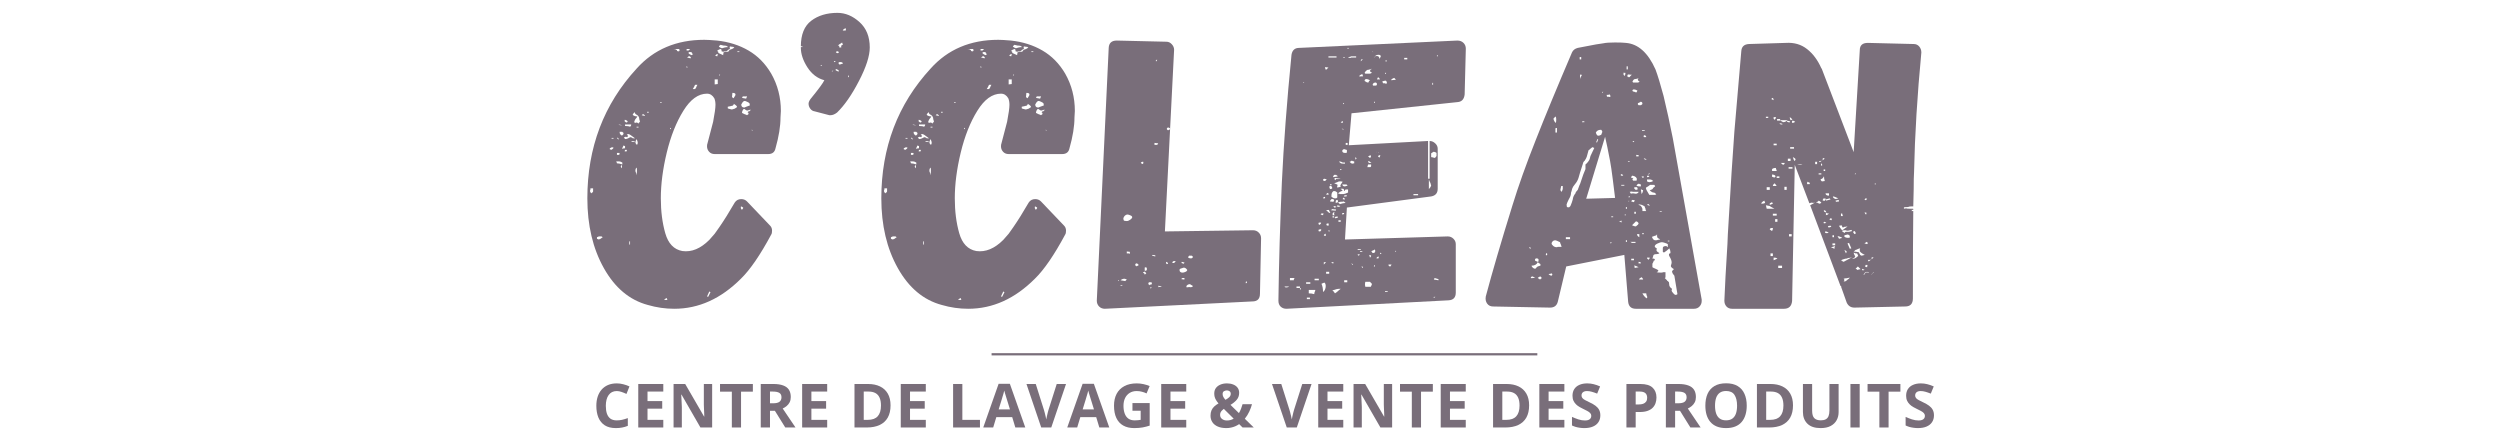
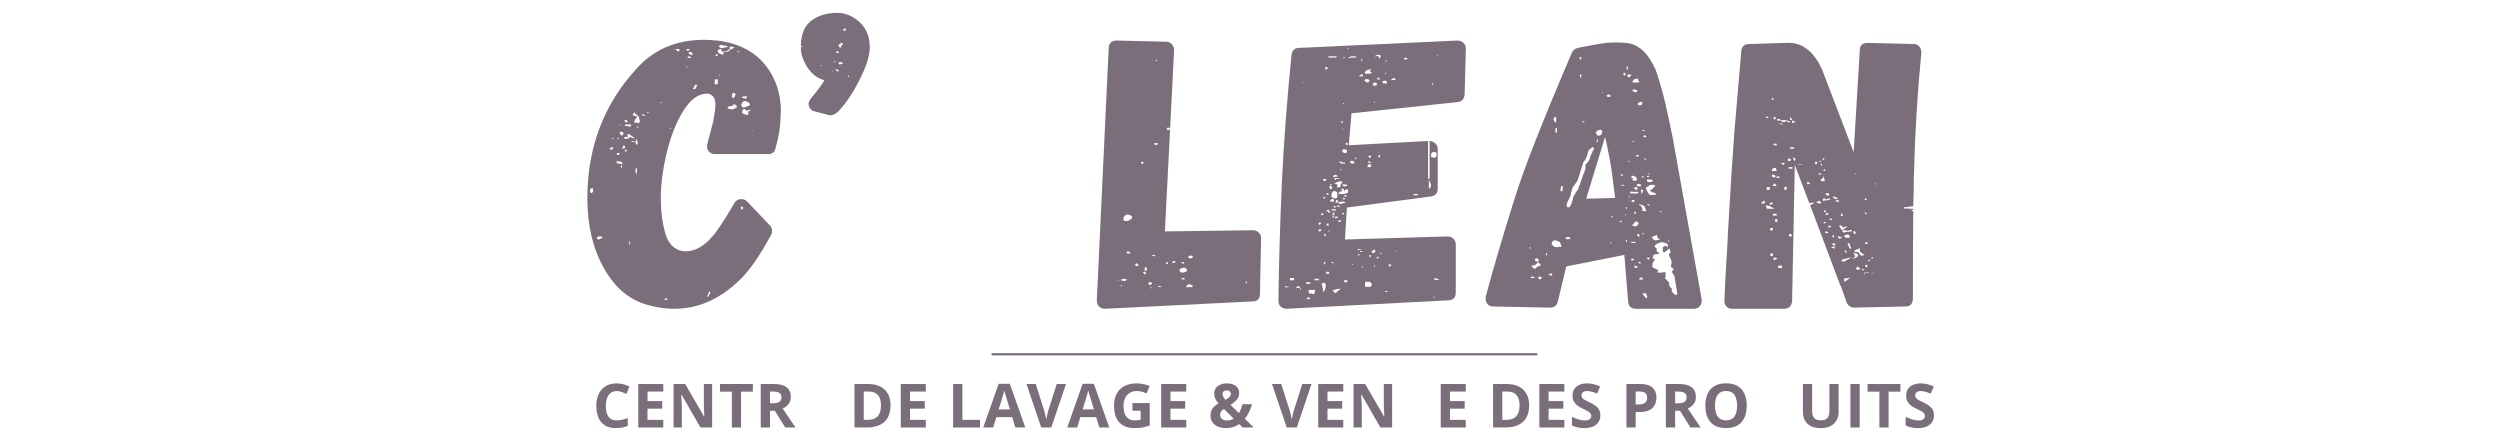
<svg xmlns="http://www.w3.org/2000/svg" width="1115" viewBox="0 0 836.25 150" height="200" preserveAspectRatio="xMidYMid meet">
  <defs>
    <g />
  </defs>
  <g fill="#796e7a" fill-opacity="1">
    <g transform="translate(197.75, 103.285)">
      <g>
        <path d="M 60.234 -78.641 C 62.379 -74.867 63.453 -70.707 63.453 -66.156 L 63.328 -63.969 C 63.328 -61.051 62.77 -57.617 61.656 -53.672 C 61.395 -52.391 60.578 -51.75 59.203 -51.75 L 41.312 -51.75 C 40.539 -51.75 39.922 -52.004 39.453 -52.516 C 38.984 -53.035 38.75 -53.633 38.75 -54.312 C 38.75 -54.75 38.789 -55.051 38.875 -55.219 L 40.797 -62.562 C 41.316 -65.301 41.578 -67.188 41.578 -68.219 C 41.578 -69.082 41.445 -69.812 41.188 -70.406 C 40.582 -71.438 39.77 -71.953 38.75 -71.953 C 35.832 -71.953 33.191 -70.039 30.828 -66.219 C 28.461 -62.406 26.613 -57.75 25.281 -52.25 C 23.957 -46.758 23.297 -41.656 23.297 -36.938 C 23.297 -32.645 23.789 -28.758 24.781 -25.281 C 25.77 -21.812 27.676 -19.82 30.5 -19.312 C 33.594 -18.883 36.598 -20.129 39.516 -23.047 C 39.691 -23.211 40.289 -23.895 41.312 -25.094 L 42.859 -27.281 C 44.41 -29.52 46.129 -32.27 48.016 -35.531 C 48.523 -36.301 49.254 -36.688 50.203 -36.688 C 50.973 -36.688 51.613 -36.426 52.125 -35.906 L 59.859 -27.797 C 60.285 -27.367 60.5 -26.812 60.5 -26.125 C 60.5 -25.531 60.41 -25.102 60.234 -24.844 C 56.547 -17.977 53.16 -13.047 50.078 -10.047 C 43.379 -3.348 35.953 0 27.797 0 C 24.797 0 21.836 -0.426 18.922 -1.281 C 12.828 -2.914 7.938 -7.016 4.25 -13.578 C 0.562 -20.141 -1.281 -27.926 -1.281 -36.938 C -1.281 -53.926 4.207 -68.391 15.188 -80.328 C 20.938 -86.754 28.488 -89.969 37.844 -89.969 C 38.789 -89.969 40.207 -89.883 42.094 -89.719 C 46.039 -89.289 49.555 -88.176 52.641 -86.375 C 55.734 -84.57 58.266 -81.992 60.234 -78.641 Z M 43.25 -88.297 C 42.906 -88.047 42.734 -87.832 42.734 -87.656 C 43.242 -87.312 43.586 -87.141 43.766 -87.141 C 43.848 -87.141 44.148 -87.227 44.672 -87.406 C 45.016 -87.488 45.398 -87.531 45.828 -87.531 L 45.312 -87.922 C 45.051 -88.004 44.707 -88.047 44.281 -88.047 Z M 44.281 -85.219 C 44.102 -85.562 44.188 -85.773 44.531 -85.859 C 44.789 -85.941 45.223 -85.984 45.828 -85.984 C 45.91 -86.066 46.082 -86.281 46.344 -86.625 L 47.109 -86.891 C 47.453 -87.055 47.711 -87.227 47.891 -87.406 C 47.711 -87.57 47.453 -87.656 47.109 -87.656 C 46.766 -87.656 46.551 -87.695 46.469 -87.781 C 46.289 -87.613 46.25 -87.488 46.344 -87.406 C 46.426 -87.145 46.426 -86.973 46.344 -86.891 C 45.906 -86.711 45.645 -86.539 45.562 -86.375 C 45.395 -86.195 45.18 -86.109 44.922 -86.109 C 44.578 -86.109 44.363 -86.066 44.281 -85.984 C 44.102 -85.984 43.973 -86.004 43.891 -86.047 C 43.805 -86.086 43.723 -86.109 43.641 -86.109 C 43.547 -86.285 43.547 -86.414 43.641 -86.5 C 43.641 -86.582 43.551 -86.711 43.375 -86.891 C 42.863 -86.797 42.438 -86.578 42.094 -86.234 C 42.52 -86.066 42.648 -85.852 42.484 -85.594 L 44.156 -84.828 L 44.156 -85.078 C 44.156 -85.172 44.195 -85.219 44.281 -85.219 Z M 29.609 -86.375 C 29.609 -86.375 29.586 -86.395 29.547 -86.438 C 29.504 -86.477 29.484 -86.539 29.484 -86.625 L 29.484 -86.891 L 27.547 -86.891 C 27.973 -86.891 28.273 -86.801 28.453 -86.625 C 28.617 -86.625 28.703 -86.539 28.703 -86.375 L 28.703 -86.234 L 29.094 -86.109 C 29.352 -86.109 29.484 -86.148 29.484 -86.234 Z M 32.562 -86.375 L 33.078 -86.891 L 31.922 -86.891 L 31.922 -86.375 Z M 48.906 -86.109 L 48.906 -85.859 L 49.562 -85.859 L 49.562 -86.109 Z M 33.594 -84.828 L 34.109 -85.219 C 33.766 -85.301 33.594 -85.516 33.594 -85.859 L 32.828 -85.859 C 32.648 -85.859 32.562 -85.77 32.562 -85.594 C 32.562 -85.426 32.734 -85.254 33.078 -85.078 Z M 41.453 -84.703 C 41.879 -84.609 42.094 -84.477 42.094 -84.312 L 42.219 -84.703 C 42.395 -84.867 42.395 -85.039 42.219 -85.219 C 42.051 -85.219 41.797 -85.047 41.453 -84.703 Z M 33.344 -84.047 C 33.164 -84.223 33.078 -84.352 33.078 -84.438 L 32.562 -84.438 C 32.312 -84.176 32.141 -84.047 32.047 -84.047 C 32.141 -84.047 32.227 -84.023 32.312 -83.984 C 32.395 -83.941 32.52 -83.922 32.688 -83.922 C 32.863 -83.836 33.082 -83.797 33.344 -83.797 Z M 31.922 -81.094 L 31.797 -80.828 L 32.047 -80.703 L 32.312 -80.828 Z M 42.859 -77.875 C 43.035 -78.039 43.125 -78.211 43.125 -78.391 C 42.945 -78.391 42.859 -78.348 42.859 -78.266 Z M 41.312 -76.719 L 41.312 -75.047 L 42.344 -75.172 L 42.344 -76.719 Z M 34.75 -74.922 L 34.375 -74.141 L 33.984 -73.5 L 34.75 -73.5 C 34.832 -73.582 34.914 -73.688 35 -73.812 C 35.094 -73.945 35.141 -74.055 35.141 -74.141 L 35.531 -74.922 Z M 48.266 -71.703 C 48.266 -72.047 47.922 -72.219 47.234 -72.219 L 47.109 -70.797 L 47.625 -70.406 L 48.016 -71.047 C 48.18 -71.223 48.266 -71.441 48.266 -71.703 Z M 51.875 -70.281 L 51.875 -70.531 L 52 -70.672 C 52 -70.754 52.039 -70.797 52.125 -70.797 L 52.125 -71.047 L 50.719 -71.047 L 50.453 -70.531 Z M 50.203 -68.344 C 50.203 -67.656 50.547 -67.312 51.234 -67.312 L 51.875 -67.578 C 52.133 -67.66 52.305 -67.723 52.391 -67.766 C 52.473 -67.805 52.516 -67.828 52.516 -67.828 L 53.031 -67.969 L 53.031 -68.609 C 52.77 -68.867 52.641 -69 52.641 -69 L 52.125 -69.25 C 51.781 -69.426 51.523 -69.516 51.359 -69.516 C 51.098 -69.516 50.859 -69.363 50.641 -69.062 C 50.43 -68.758 50.285 -68.52 50.203 -68.344 Z M 23.562 -69 L 23.297 -69.125 C 23.129 -69.125 23.047 -69.035 23.047 -68.859 L 23.688 -68.859 Z M 48.781 -67.453 C 48.863 -67.703 48.477 -68.086 47.625 -68.609 L 47.75 -68.484 C 47.582 -68.141 47.391 -67.941 47.172 -67.891 C 46.961 -67.848 46.812 -67.828 46.719 -67.828 C 46.633 -67.742 46.461 -67.703 46.203 -67.703 L 45.688 -67.578 L 45.688 -67.062 C 45.945 -66.895 46.207 -66.812 46.469 -66.812 C 46.633 -66.719 46.848 -66.672 47.109 -66.672 L 48.016 -66.938 Z M 53.031 -66.547 L 52.266 -66.297 C 52.004 -66.297 51.742 -66.422 51.484 -66.672 L 51.359 -66.812 L 50.969 -66.812 C 50.625 -66.375 50.453 -65.941 50.453 -65.516 L 51.234 -65.125 C 51.742 -64.957 52.039 -64.832 52.125 -64.75 L 52.641 -65.125 C 52.641 -65.469 52.516 -65.688 52.266 -65.781 L 52.516 -65.906 L 52.516 -66.031 L 52.906 -66.031 C 52.906 -66.113 52.945 -66.176 53.031 -66.219 C 53.113 -66.27 53.156 -66.297 53.156 -66.297 L 53.422 -66.547 Z M 18.797 -65.906 L 18.797 -65.516 L 19.172 -65.516 L 19.172 -65.906 Z M 16.344 -62.688 C 16.176 -63.031 16.094 -63.285 16.094 -63.453 C 16.094 -64.141 15.75 -64.656 15.062 -65 C 14.719 -65.176 14.586 -65.438 14.672 -65.781 C 14.16 -65.438 13.906 -65.133 13.906 -64.875 C 13.906 -64.789 14.117 -64.66 14.547 -64.484 C 14.711 -64.398 15.016 -64.359 15.453 -64.359 C 15.359 -64.098 15.141 -63.797 14.797 -63.453 L 14.422 -62.688 C 14.422 -62.344 14.504 -62.172 14.672 -62.172 L 14.797 -62.172 C 14.797 -62.254 14.883 -62.297 15.062 -62.297 C 15.32 -62.297 15.492 -62.254 15.578 -62.172 C 15.578 -62.172 15.66 -62.082 15.828 -61.906 C 15.828 -62.082 15.914 -62.211 16.094 -62.297 Z M 18.016 -64.484 C 18.016 -64.566 17.93 -64.695 17.766 -64.875 L 17.375 -65.125 L 17.125 -65 C 17.125 -64.832 17.035 -64.75 16.859 -64.75 Z M 18.672 -64.75 C 18.672 -64.75 18.691 -64.723 18.734 -64.672 C 18.773 -64.629 18.797 -64.609 18.797 -64.609 Z M 11.203 -62.688 C 11.453 -62.426 11.707 -62.297 11.969 -62.297 L 12.234 -62.688 C 11.891 -63.031 11.547 -63.203 11.203 -63.203 Z M 9.141 -61.656 C 9.305 -61.488 9.52 -61.406 9.781 -61.406 L 10.422 -61.406 Z M 11.328 -61.141 C 12.098 -61.141 12.656 -61.055 13 -60.891 C 13.258 -61.055 13.391 -61.312 13.391 -61.656 L 11.328 -61.656 Z M 15.188 -60.891 L 15.188 -60.625 L 15.828 -60.625 L 15.828 -60.891 Z M 26.391 -60.5 L 26.391 -60.109 L 26.641 -60.109 L 26.641 -60.5 Z M 53.797 -59.859 L 53.672 -59.859 L 53.797 -59.594 L 54.062 -59.719 Z M 10.688 -58.953 C 10.508 -59.035 10.422 -59.117 10.422 -59.203 L 9.531 -59.203 L 9.531 -58.953 C 9.531 -58.523 9.785 -58.18 10.297 -57.922 C 10.641 -58.18 10.812 -58.395 10.812 -58.562 C 10.812 -58.82 10.77 -58.953 10.688 -58.953 Z M 14.672 -57.016 C 13.473 -57.961 12.742 -58.438 12.484 -58.438 L 11.844 -58.438 C 12.102 -58.352 12.234 -58.141 12.234 -57.797 C 12.234 -57.535 12.188 -57.406 12.094 -57.406 L 11.844 -57.406 L 11.719 -57.531 L 11.453 -57.531 L 11.203 -57.406 C 11.109 -57.406 11.039 -57.363 11 -57.281 C 10.957 -57.195 10.938 -57.156 10.938 -57.156 L 11.203 -57.016 C 11.203 -56.93 11.223 -56.867 11.266 -56.828 C 11.305 -56.785 11.328 -56.766 11.328 -56.766 C 11.672 -56.766 12.016 -56.848 12.359 -57.016 C 12.785 -57.273 13.086 -57.406 13.266 -57.406 L 13.766 -57.156 C 13.766 -57.062 13.895 -57.016 14.156 -57.016 Z M 9.266 -56.641 C 9.266 -56.891 9.051 -57.102 8.625 -57.281 C 8.625 -57.102 8.707 -56.953 8.875 -56.828 C 9.051 -56.703 9.18 -56.641 9.266 -56.641 Z M 6.828 -57.156 L 6.828 -56.891 L 7.469 -56.891 L 7.469 -57.156 Z M 15.578 -55.484 C 15.578 -55.828 15.445 -56.254 15.188 -56.766 C 14.926 -56.254 14.797 -55.91 14.797 -55.734 C 14.797 -55.566 14.883 -55.312 15.062 -54.969 L 15.453 -54.969 Z M 13.516 -56.125 L 13.516 -55.859 L 14.547 -55.734 L 14.547 -56 Z M 10.297 -53.547 C 10.555 -53.547 10.77 -53.586 10.938 -53.672 L 11.328 -53.672 L 11.328 -54.453 C 10.984 -54.453 10.812 -54.535 10.812 -54.703 L 10.562 -54.062 Z M 6.688 -53.156 C 7.207 -53.414 7.469 -53.676 7.469 -53.938 L 7.203 -53.938 L 7.078 -54.062 C 6.473 -53.883 6.172 -53.672 6.172 -53.422 Z M 11.328 -53.156 L 11.203 -52.641 L 11.844 -52.641 L 11.969 -53.156 Z M 9.266 -51.484 L 9.391 -51.609 C 9.484 -51.609 9.531 -51.695 9.531 -51.875 L 9.391 -52.125 L 8.625 -52.125 L 8.625 -51.484 Z M 9.906 -49.172 C 9.738 -49.254 9.484 -49.297 9.141 -49.297 L 8.359 -49.297 L 8.5 -49.047 L 8.625 -48.656 C 9.133 -48.656 9.734 -48.523 10.422 -48.266 L 10.422 -48.906 Z M 10.297 -48.016 C 10.035 -48.016 9.906 -47.844 9.906 -47.5 L 10.047 -47.234 C 10.129 -47.234 10.211 -47.148 10.297 -46.984 Z M 15.188 -44.672 C 15.27 -45.016 15.312 -45.57 15.312 -46.344 C 15.312 -46.77 15.27 -47.066 15.188 -47.234 C 14.926 -46.984 14.797 -46.641 14.797 -46.203 C 14.797 -45.859 14.883 -45.602 15.062 -45.438 Z M -0.25 -40.281 L -0.25 -39.906 L -0.391 -39.516 C -0.391 -39.254 -0.344 -39.082 -0.25 -39 L 0 -38.609 C 0.426 -38.867 0.641 -39.086 0.641 -39.266 L 0.641 -40.281 Z M 50.078 -33.984 C 49.984 -33.723 50.109 -33.422 50.453 -33.078 C 50.453 -33.16 50.539 -33.289 50.719 -33.469 C 50.801 -33.551 50.844 -33.68 50.844 -33.859 L 50.203 -34.234 C 50.117 -34.148 50.078 -34.148 50.078 -34.234 Z M 3.859 -23.938 L 3.469 -24.203 L 2.578 -24.203 L 1.938 -23.938 L 1.938 -23.422 L 2.188 -23.297 L 2.578 -23.172 C 2.66 -23.254 2.785 -23.297 2.953 -23.297 Z M 12.75 -22.531 L 12.75 -21.5 L 13 -21.5 L 13 -22.531 Z M 39.125 -3.984 L 39.906 -5.531 L 39.516 -5.797 L 38.75 -4.125 Z M 25.234 -3.609 C 24.711 -3.348 24.453 -3.129 24.453 -2.953 L 25.484 -2.953 L 25.359 -3.344 Z M 25.234 -3.609 " />
      </g>
    </g>
  </g>
  <g fill="#796e7a" fill-opacity="1">
    <g transform="translate(269.826, 103.285)">
      <g>
-         <path d="M 5.922 -76.453 C 5.492 -75.516 3.945 -73.414 1.281 -70.156 C 0.852 -69.551 0.641 -69.035 0.641 -68.609 C 0.641 -68.004 0.832 -67.441 1.219 -66.922 C 1.602 -66.41 2.098 -66.113 2.703 -66.031 L 7.594 -64.75 L 7.984 -64.75 C 8.672 -64.75 9.398 -65.047 10.172 -65.641 C 12.66 -68.047 15.102 -71.566 17.5 -76.203 C 19.906 -80.836 21.109 -84.57 21.109 -87.406 C 21.109 -91.008 19.969 -93.836 17.688 -95.891 C 15.414 -97.953 12.953 -98.984 10.297 -98.984 C 6.773 -98.984 3.852 -98.102 1.531 -96.344 C -0.781 -94.582 -1.938 -91.727 -1.938 -87.781 L -1.422 -87.781 L -1.422 -87.531 L -1.938 -87.531 L -1.938 -87.266 C -1.938 -85.211 -1.207 -83.047 0.25 -80.766 C 1.719 -78.492 3.609 -77.055 5.922 -76.453 Z M 12.094 -93.062 C 12.094 -93.32 12.395 -93.582 13 -93.844 C 13 -93.75 13.039 -93.703 13.125 -93.703 L 13.125 -93.453 C 13.125 -93.191 13.082 -93.062 13 -93.062 Z M 12.094 -88.438 C 12.094 -88.258 11.969 -88.172 11.719 -88.172 C 11.539 -88.004 11.492 -87.75 11.578 -87.406 L 11.062 -87.406 C 10.812 -87.488 10.77 -87.613 10.938 -87.781 L 10.938 -87.922 C 10.852 -88.004 10.68 -88.047 10.422 -88.047 L 11.062 -88.562 C 11.156 -88.562 11.285 -88.645 11.453 -88.812 C 11.535 -88.812 11.664 -88.898 11.844 -89.078 Z M 10.812 -85.734 C 10.469 -85.555 10.383 -85.469 10.562 -85.469 C 10.383 -85.469 10.125 -85.555 9.781 -85.734 C 9.781 -85.816 9.801 -85.879 9.844 -85.922 C 9.883 -85.961 9.953 -86.023 10.047 -86.109 L 10.562 -86.109 C 10.562 -86.023 10.645 -85.898 10.812 -85.734 Z M 9.781 -82.641 C 9.613 -82.555 9.398 -82.516 9.141 -82.516 L 9.141 -82.891 Z M 11.578 -81.859 C 11.492 -81.773 11.281 -81.734 10.938 -81.734 L 10.812 -81.734 L 10.812 -81.859 C 10.812 -81.859 10.789 -81.879 10.75 -81.922 C 10.707 -81.973 10.688 -82 10.688 -82 L 10.688 -82.375 C 10.77 -82.469 10.895 -82.516 11.062 -82.516 L 11.578 -82.516 L 12.094 -82.25 L 12.094 -82 Z M 4.891 -81.484 C 4.891 -81.484 4.977 -81.395 5.156 -81.219 L 4.641 -81.219 L 4.891 -81.609 Z M 10.688 -79.297 C 10.082 -79.547 9.695 -79.758 9.531 -79.938 L 9.656 -79.938 C 9.656 -79.938 9.738 -80.02 9.906 -80.188 L 10.688 -79.812 Z M 8.75 -79.672 C 8.832 -79.672 8.875 -79.648 8.875 -79.609 C 8.875 -79.566 8.832 -79.504 8.75 -79.422 L 8.359 -79.422 Z M 14.156 -77.484 L 13.906 -77.484 L 13.906 -78 L 14.156 -78 Z M 14.156 -77.484 " />
+         <path d="M 5.922 -76.453 C 5.492 -75.516 3.945 -73.414 1.281 -70.156 C 0.852 -69.551 0.641 -69.035 0.641 -68.609 C 0.641 -68.004 0.832 -67.441 1.219 -66.922 C 1.602 -66.41 2.098 -66.113 2.703 -66.031 L 7.594 -64.75 L 7.984 -64.75 C 8.672 -64.75 9.398 -65.047 10.172 -65.641 C 12.66 -68.047 15.102 -71.566 17.5 -76.203 C 19.906 -80.836 21.109 -84.57 21.109 -87.406 C 21.109 -91.008 19.969 -93.836 17.688 -95.891 C 15.414 -97.953 12.953 -98.984 10.297 -98.984 C 6.773 -98.984 3.852 -98.102 1.531 -96.344 C -0.781 -94.582 -1.938 -91.727 -1.938 -87.781 L -1.422 -87.781 L -1.422 -87.531 L -1.938 -87.531 L -1.938 -87.266 C -1.938 -85.211 -1.207 -83.047 0.25 -80.766 C 1.719 -78.492 3.609 -77.055 5.922 -76.453 Z M 12.094 -93.062 C 12.094 -93.32 12.395 -93.582 13 -93.844 L 13.125 -93.453 C 13.125 -93.191 13.082 -93.062 13 -93.062 Z M 12.094 -88.438 C 12.094 -88.258 11.969 -88.172 11.719 -88.172 C 11.539 -88.004 11.492 -87.75 11.578 -87.406 L 11.062 -87.406 C 10.812 -87.488 10.77 -87.613 10.938 -87.781 L 10.938 -87.922 C 10.852 -88.004 10.68 -88.047 10.422 -88.047 L 11.062 -88.562 C 11.156 -88.562 11.285 -88.645 11.453 -88.812 C 11.535 -88.812 11.664 -88.898 11.844 -89.078 Z M 10.812 -85.734 C 10.469 -85.555 10.383 -85.469 10.562 -85.469 C 10.383 -85.469 10.125 -85.555 9.781 -85.734 C 9.781 -85.816 9.801 -85.879 9.844 -85.922 C 9.883 -85.961 9.953 -86.023 10.047 -86.109 L 10.562 -86.109 C 10.562 -86.023 10.645 -85.898 10.812 -85.734 Z M 9.781 -82.641 C 9.613 -82.555 9.398 -82.516 9.141 -82.516 L 9.141 -82.891 Z M 11.578 -81.859 C 11.492 -81.773 11.281 -81.734 10.938 -81.734 L 10.812 -81.734 L 10.812 -81.859 C 10.812 -81.859 10.789 -81.879 10.75 -81.922 C 10.707 -81.973 10.688 -82 10.688 -82 L 10.688 -82.375 C 10.77 -82.469 10.895 -82.516 11.062 -82.516 L 11.578 -82.516 L 12.094 -82.25 L 12.094 -82 Z M 4.891 -81.484 C 4.891 -81.484 4.977 -81.395 5.156 -81.219 L 4.641 -81.219 L 4.891 -81.609 Z M 10.688 -79.297 C 10.082 -79.547 9.695 -79.758 9.531 -79.938 L 9.656 -79.938 C 9.656 -79.938 9.738 -80.02 9.906 -80.188 L 10.688 -79.812 Z M 8.75 -79.672 C 8.832 -79.672 8.875 -79.648 8.875 -79.609 C 8.875 -79.566 8.832 -79.504 8.75 -79.422 L 8.359 -79.422 Z M 14.156 -77.484 L 13.906 -77.484 L 13.906 -78 L 14.156 -78 Z M 14.156 -77.484 " />
      </g>
    </g>
  </g>
  <g fill="#796e7a" fill-opacity="1">
    <g transform="translate(296.083, 103.285)">
      <g>
-         <path d="M 60.234 -78.641 C 62.379 -74.867 63.453 -70.707 63.453 -66.156 L 63.328 -63.969 C 63.328 -61.051 62.77 -57.617 61.656 -53.672 C 61.395 -52.391 60.578 -51.75 59.203 -51.75 L 41.312 -51.75 C 40.539 -51.75 39.922 -52.004 39.453 -52.516 C 38.984 -53.035 38.75 -53.633 38.75 -54.312 C 38.75 -54.75 38.789 -55.051 38.875 -55.219 L 40.797 -62.562 C 41.316 -65.301 41.578 -67.188 41.578 -68.219 C 41.578 -69.082 41.445 -69.812 41.188 -70.406 C 40.582 -71.438 39.77 -71.953 38.75 -71.953 C 35.832 -71.953 33.191 -70.039 30.828 -66.219 C 28.461 -62.406 26.613 -57.75 25.281 -52.25 C 23.957 -46.758 23.297 -41.656 23.297 -36.938 C 23.297 -32.645 23.789 -28.758 24.781 -25.281 C 25.77 -21.812 27.676 -19.82 30.5 -19.312 C 33.594 -18.883 36.598 -20.129 39.516 -23.047 C 39.691 -23.211 40.289 -23.895 41.312 -25.094 L 42.859 -27.281 C 44.41 -29.52 46.129 -32.27 48.016 -35.531 C 48.523 -36.301 49.254 -36.688 50.203 -36.688 C 50.973 -36.688 51.613 -36.426 52.125 -35.906 L 59.859 -27.797 C 60.285 -27.367 60.5 -26.812 60.5 -26.125 C 60.5 -25.531 60.41 -25.102 60.234 -24.844 C 56.547 -17.977 53.16 -13.047 50.078 -10.047 C 43.379 -3.348 35.953 0 27.797 0 C 24.797 0 21.836 -0.426 18.922 -1.281 C 12.828 -2.914 7.938 -7.016 4.25 -13.578 C 0.562 -20.141 -1.281 -27.926 -1.281 -36.938 C -1.281 -53.926 4.207 -68.391 15.188 -80.328 C 20.938 -86.754 28.488 -89.969 37.844 -89.969 C 38.789 -89.969 40.207 -89.883 42.094 -89.719 C 46.039 -89.289 49.555 -88.176 52.641 -86.375 C 55.734 -84.57 58.266 -81.992 60.234 -78.641 Z M 43.25 -88.297 C 42.906 -88.047 42.734 -87.832 42.734 -87.656 C 43.242 -87.312 43.586 -87.141 43.766 -87.141 C 43.848 -87.141 44.148 -87.227 44.672 -87.406 C 45.016 -87.488 45.398 -87.531 45.828 -87.531 L 45.312 -87.922 C 45.051 -88.004 44.707 -88.047 44.281 -88.047 Z M 44.281 -85.219 C 44.102 -85.562 44.188 -85.773 44.531 -85.859 C 44.789 -85.941 45.223 -85.984 45.828 -85.984 C 45.91 -86.066 46.082 -86.281 46.344 -86.625 L 47.109 -86.891 C 47.453 -87.055 47.711 -87.227 47.891 -87.406 C 47.711 -87.57 47.453 -87.656 47.109 -87.656 C 46.766 -87.656 46.551 -87.695 46.469 -87.781 C 46.289 -87.613 46.25 -87.488 46.344 -87.406 C 46.426 -87.145 46.426 -86.973 46.344 -86.891 C 45.906 -86.711 45.645 -86.539 45.562 -86.375 C 45.395 -86.195 45.18 -86.109 44.922 -86.109 C 44.578 -86.109 44.363 -86.066 44.281 -85.984 C 44.102 -85.984 43.973 -86.004 43.891 -86.047 C 43.805 -86.086 43.723 -86.109 43.641 -86.109 C 43.547 -86.285 43.547 -86.414 43.641 -86.5 C 43.641 -86.582 43.551 -86.711 43.375 -86.891 C 42.863 -86.797 42.438 -86.578 42.094 -86.234 C 42.52 -86.066 42.648 -85.852 42.484 -85.594 L 44.156 -84.828 L 44.156 -85.078 C 44.156 -85.172 44.195 -85.219 44.281 -85.219 Z M 29.609 -86.375 C 29.609 -86.375 29.586 -86.395 29.547 -86.438 C 29.504 -86.477 29.484 -86.539 29.484 -86.625 L 29.484 -86.891 L 27.547 -86.891 C 27.973 -86.891 28.273 -86.801 28.453 -86.625 C 28.617 -86.625 28.703 -86.539 28.703 -86.375 L 28.703 -86.234 L 29.094 -86.109 C 29.352 -86.109 29.484 -86.148 29.484 -86.234 Z M 32.562 -86.375 L 33.078 -86.891 L 31.922 -86.891 L 31.922 -86.375 Z M 48.906 -86.109 L 48.906 -85.859 L 49.562 -85.859 L 49.562 -86.109 Z M 33.594 -84.828 L 34.109 -85.219 C 33.766 -85.301 33.594 -85.516 33.594 -85.859 L 32.828 -85.859 C 32.648 -85.859 32.562 -85.77 32.562 -85.594 C 32.562 -85.426 32.734 -85.254 33.078 -85.078 Z M 41.453 -84.703 C 41.879 -84.609 42.094 -84.477 42.094 -84.312 L 42.219 -84.703 C 42.395 -84.867 42.395 -85.039 42.219 -85.219 C 42.051 -85.219 41.797 -85.047 41.453 -84.703 Z M 33.344 -84.047 C 33.164 -84.223 33.078 -84.352 33.078 -84.438 L 32.562 -84.438 C 32.312 -84.176 32.141 -84.047 32.047 -84.047 C 32.141 -84.047 32.227 -84.023 32.312 -83.984 C 32.395 -83.941 32.52 -83.922 32.688 -83.922 C 32.863 -83.836 33.082 -83.797 33.344 -83.797 Z M 31.922 -81.094 L 31.797 -80.828 L 32.047 -80.703 L 32.312 -80.828 Z M 42.859 -77.875 C 43.035 -78.039 43.125 -78.211 43.125 -78.391 C 42.945 -78.391 42.859 -78.348 42.859 -78.266 Z M 41.312 -76.719 L 41.312 -75.047 L 42.344 -75.172 L 42.344 -76.719 Z M 34.75 -74.922 L 34.375 -74.141 L 33.984 -73.5 L 34.75 -73.5 C 34.832 -73.582 34.914 -73.688 35 -73.812 C 35.094 -73.945 35.141 -74.055 35.141 -74.141 L 35.531 -74.922 Z M 48.266 -71.703 C 48.266 -72.047 47.922 -72.219 47.234 -72.219 L 47.109 -70.797 L 47.625 -70.406 L 48.016 -71.047 C 48.18 -71.223 48.266 -71.441 48.266 -71.703 Z M 51.875 -70.281 L 51.875 -70.531 L 52 -70.672 C 52 -70.754 52.039 -70.797 52.125 -70.797 L 52.125 -71.047 L 50.719 -71.047 L 50.453 -70.531 Z M 50.203 -68.344 C 50.203 -67.656 50.547 -67.312 51.234 -67.312 L 51.875 -67.578 C 52.133 -67.66 52.305 -67.723 52.391 -67.766 C 52.473 -67.805 52.516 -67.828 52.516 -67.828 L 53.031 -67.969 L 53.031 -68.609 C 52.77 -68.867 52.641 -69 52.641 -69 L 52.125 -69.25 C 51.781 -69.426 51.523 -69.516 51.359 -69.516 C 51.098 -69.516 50.859 -69.363 50.641 -69.062 C 50.43 -68.758 50.285 -68.52 50.203 -68.344 Z M 23.562 -69 L 23.297 -69.125 C 23.129 -69.125 23.047 -69.035 23.047 -68.859 L 23.688 -68.859 Z M 48.781 -67.453 C 48.863 -67.703 48.477 -68.086 47.625 -68.609 L 47.75 -68.484 C 47.582 -68.141 47.391 -67.941 47.172 -67.891 C 46.961 -67.848 46.812 -67.828 46.719 -67.828 C 46.633 -67.742 46.461 -67.703 46.203 -67.703 L 45.688 -67.578 L 45.688 -67.062 C 45.945 -66.895 46.207 -66.812 46.469 -66.812 C 46.633 -66.719 46.848 -66.672 47.109 -66.672 L 48.016 -66.938 Z M 53.031 -66.547 L 52.266 -66.297 C 52.004 -66.297 51.742 -66.422 51.484 -66.672 L 51.359 -66.812 L 50.969 -66.812 C 50.625 -66.375 50.453 -65.941 50.453 -65.516 L 51.234 -65.125 C 51.742 -64.957 52.039 -64.832 52.125 -64.75 L 52.641 -65.125 C 52.641 -65.469 52.516 -65.688 52.266 -65.781 L 52.516 -65.906 L 52.516 -66.031 L 52.906 -66.031 C 52.906 -66.113 52.945 -66.176 53.031 -66.219 C 53.113 -66.27 53.156 -66.297 53.156 -66.297 L 53.422 -66.547 Z M 18.797 -65.906 L 18.797 -65.516 L 19.172 -65.516 L 19.172 -65.906 Z M 16.344 -62.688 C 16.176 -63.031 16.094 -63.285 16.094 -63.453 C 16.094 -64.141 15.75 -64.656 15.062 -65 C 14.719 -65.176 14.586 -65.438 14.672 -65.781 C 14.16 -65.438 13.906 -65.133 13.906 -64.875 C 13.906 -64.789 14.117 -64.66 14.547 -64.484 C 14.711 -64.398 15.016 -64.359 15.453 -64.359 C 15.359 -64.098 15.141 -63.797 14.797 -63.453 L 14.422 -62.688 C 14.422 -62.344 14.504 -62.172 14.672 -62.172 L 14.797 -62.172 C 14.797 -62.254 14.883 -62.297 15.062 -62.297 C 15.32 -62.297 15.492 -62.254 15.578 -62.172 C 15.578 -62.172 15.66 -62.082 15.828 -61.906 C 15.828 -62.082 15.914 -62.211 16.094 -62.297 Z M 18.016 -64.484 C 18.016 -64.566 17.93 -64.695 17.766 -64.875 L 17.375 -65.125 L 17.125 -65 C 17.125 -64.832 17.035 -64.75 16.859 -64.75 Z M 18.672 -64.75 C 18.672 -64.75 18.691 -64.723 18.734 -64.672 C 18.773 -64.629 18.797 -64.609 18.797 -64.609 Z M 11.203 -62.688 C 11.453 -62.426 11.707 -62.297 11.969 -62.297 L 12.234 -62.688 C 11.891 -63.031 11.547 -63.203 11.203 -63.203 Z M 9.141 -61.656 C 9.305 -61.488 9.52 -61.406 9.781 -61.406 L 10.422 -61.406 Z M 11.328 -61.141 C 12.098 -61.141 12.656 -61.055 13 -60.891 C 13.258 -61.055 13.391 -61.312 13.391 -61.656 L 11.328 -61.656 Z M 15.188 -60.891 L 15.188 -60.625 L 15.828 -60.625 L 15.828 -60.891 Z M 26.391 -60.5 L 26.391 -60.109 L 26.641 -60.109 L 26.641 -60.5 Z M 53.797 -59.859 L 53.672 -59.859 L 53.797 -59.594 L 54.062 -59.719 Z M 10.688 -58.953 C 10.508 -59.035 10.422 -59.117 10.422 -59.203 L 9.531 -59.203 L 9.531 -58.953 C 9.531 -58.523 9.785 -58.18 10.297 -57.922 C 10.641 -58.18 10.812 -58.395 10.812 -58.562 C 10.812 -58.82 10.77 -58.953 10.688 -58.953 Z M 14.672 -57.016 C 13.473 -57.961 12.742 -58.438 12.484 -58.438 L 11.844 -58.438 C 12.102 -58.352 12.234 -58.141 12.234 -57.797 C 12.234 -57.535 12.188 -57.406 12.094 -57.406 L 11.844 -57.406 L 11.719 -57.531 L 11.453 -57.531 L 11.203 -57.406 C 11.109 -57.406 11.039 -57.363 11 -57.281 C 10.957 -57.195 10.938 -57.156 10.938 -57.156 L 11.203 -57.016 C 11.203 -56.93 11.223 -56.867 11.266 -56.828 C 11.305 -56.785 11.328 -56.766 11.328 -56.766 C 11.672 -56.766 12.016 -56.848 12.359 -57.016 C 12.785 -57.273 13.086 -57.406 13.266 -57.406 L 13.766 -57.156 C 13.766 -57.062 13.895 -57.016 14.156 -57.016 Z M 9.266 -56.641 C 9.266 -56.891 9.051 -57.102 8.625 -57.281 C 8.625 -57.102 8.707 -56.953 8.875 -56.828 C 9.051 -56.703 9.18 -56.641 9.266 -56.641 Z M 6.828 -57.156 L 6.828 -56.891 L 7.469 -56.891 L 7.469 -57.156 Z M 15.578 -55.484 C 15.578 -55.828 15.445 -56.254 15.188 -56.766 C 14.926 -56.254 14.797 -55.91 14.797 -55.734 C 14.797 -55.566 14.883 -55.312 15.062 -54.969 L 15.453 -54.969 Z M 13.516 -56.125 L 13.516 -55.859 L 14.547 -55.734 L 14.547 -56 Z M 10.297 -53.547 C 10.555 -53.547 10.77 -53.586 10.938 -53.672 L 11.328 -53.672 L 11.328 -54.453 C 10.984 -54.453 10.812 -54.535 10.812 -54.703 L 10.562 -54.062 Z M 6.688 -53.156 C 7.207 -53.414 7.469 -53.676 7.469 -53.938 L 7.203 -53.938 L 7.078 -54.062 C 6.473 -53.883 6.172 -53.672 6.172 -53.422 Z M 11.328 -53.156 L 11.203 -52.641 L 11.844 -52.641 L 11.969 -53.156 Z M 9.266 -51.484 L 9.391 -51.609 C 9.484 -51.609 9.531 -51.695 9.531 -51.875 L 9.391 -52.125 L 8.625 -52.125 L 8.625 -51.484 Z M 9.906 -49.172 C 9.738 -49.254 9.484 -49.297 9.141 -49.297 L 8.359 -49.297 L 8.5 -49.047 L 8.625 -48.656 C 9.133 -48.656 9.734 -48.523 10.422 -48.266 L 10.422 -48.906 Z M 10.297 -48.016 C 10.035 -48.016 9.906 -47.844 9.906 -47.5 L 10.047 -47.234 C 10.129 -47.234 10.211 -47.148 10.297 -46.984 Z M 15.188 -44.672 C 15.27 -45.016 15.312 -45.57 15.312 -46.344 C 15.312 -46.77 15.27 -47.066 15.188 -47.234 C 14.926 -46.984 14.797 -46.641 14.797 -46.203 C 14.797 -45.859 14.883 -45.602 15.062 -45.438 Z M -0.25 -40.281 L -0.25 -39.906 L -0.391 -39.516 C -0.391 -39.254 -0.344 -39.082 -0.25 -39 L 0 -38.609 C 0.426 -38.867 0.641 -39.086 0.641 -39.266 L 0.641 -40.281 Z M 50.078 -33.984 C 49.984 -33.723 50.109 -33.422 50.453 -33.078 C 50.453 -33.16 50.539 -33.289 50.719 -33.469 C 50.801 -33.551 50.844 -33.68 50.844 -33.859 L 50.203 -34.234 C 50.117 -34.148 50.078 -34.148 50.078 -34.234 Z M 3.859 -23.938 L 3.469 -24.203 L 2.578 -24.203 L 1.938 -23.938 L 1.938 -23.422 L 2.188 -23.297 L 2.578 -23.172 C 2.66 -23.254 2.785 -23.297 2.953 -23.297 Z M 12.75 -22.531 L 12.75 -21.5 L 13 -21.5 L 13 -22.531 Z M 39.125 -3.984 L 39.906 -5.531 L 39.516 -5.797 L 38.75 -4.125 Z M 25.234 -3.609 C 24.711 -3.348 24.453 -3.129 24.453 -2.953 L 25.484 -2.953 L 25.359 -3.344 Z M 25.234 -3.609 " />
-       </g>
+         </g>
    </g>
  </g>
  <g fill="#796e7a" fill-opacity="1">
    <g transform="translate(368.16, 103.285)">
      <g>
        <path d="M 24.578 -86.625 C 24.578 -87.312 24.32 -87.93 23.812 -88.484 C 23.301 -89.047 22.703 -89.328 22.016 -89.328 L 5.406 -89.719 C 3.688 -89.719 2.785 -88.898 2.703 -87.266 L -1.281 -2.703 C -1.281 -1.93 -1.023 -1.285 -0.516 -0.766 C -0.004 -0.254 0.641 0 1.422 0 L 50.719 -2.453 C 52.438 -2.453 53.297 -3.305 53.297 -5.016 L 53.672 -23.562 C 53.672 -24.332 53.41 -24.973 52.891 -25.484 C 52.379 -26.004 51.738 -26.266 50.969 -26.266 L 21.5 -25.875 Z M 18.922 -83.281 L 18.672 -82.766 L 18.406 -82.891 L 18.672 -83.281 Z M 22.906 -59.859 L 22.656 -59.719 C 22.395 -59.719 22.266 -59.805 22.266 -59.984 C 22.18 -59.984 22.141 -60.023 22.141 -60.109 C 22.141 -60.453 22.312 -60.625 22.656 -60.625 C 22.82 -60.625 22.906 -60.582 22.906 -60.5 L 23.172 -60.5 L 23.172 -59.984 Z M 19.172 -55.344 C 19.266 -55.344 19.266 -55.258 19.172 -55.094 C 19.004 -54.914 18.879 -54.828 18.797 -54.828 L 18.016 -54.828 L 18.016 -55.484 Z M 14.281 -48.656 C 14.281 -48.656 14.258 -48.633 14.219 -48.594 C 14.176 -48.551 14.156 -48.531 14.156 -48.531 C 14.07 -48.438 13.961 -48.41 13.828 -48.453 C 13.703 -48.504 13.641 -48.57 13.641 -48.656 C 13.641 -48.656 13.617 -48.695 13.578 -48.781 C 13.535 -48.863 13.473 -48.906 13.391 -48.906 L 13.906 -49.172 L 14.281 -49.172 Z M 10.562 -30.641 C 10.562 -30.379 10.344 -30.098 9.906 -29.797 C 9.477 -29.492 9.094 -29.344 8.75 -29.344 C 8.156 -29.344 7.812 -29.43 7.719 -29.609 L 7.594 -30.125 C 7.594 -30.375 7.723 -30.672 7.984 -31.016 C 8.328 -31.359 8.672 -31.531 9.016 -31.531 C 9.18 -31.531 9.477 -31.441 9.906 -31.266 C 10.344 -31.098 10.562 -30.891 10.562 -30.641 Z M 9.781 -18.406 C 9.613 -18.406 9.484 -18.445 9.391 -18.531 L 8.75 -18.531 L 8.75 -19.172 L 9.781 -19.047 Z M 17.25 -17.766 L 17.25 -18.016 L 18.281 -17.891 L 18.281 -17.5 Z M 30.891 -17.375 C 30.891 -17.289 30.82 -17.18 30.688 -17.047 C 30.562 -16.922 30.414 -16.859 30.25 -16.859 C 29.738 -16.859 29.395 -16.988 29.219 -17.25 L 29.609 -17.766 L 30.5 -17.766 Z M 24.969 -15.828 L 24.969 -15.703 L 24.719 -15.578 L 24.719 -15.312 L 24.328 -15.312 C 24.16 -15.312 24.031 -15.359 23.938 -15.453 C 24.031 -15.703 24.203 -15.875 24.453 -15.969 L 25.234 -15.969 Z M 22.391 -15.453 C 22.566 -15.359 22.609 -15.25 22.516 -15.125 C 22.43 -15 22.305 -14.938 22.141 -14.938 C 21.961 -15.102 21.875 -15.227 21.875 -15.312 L 21.875 -15.703 Z M 27.797 -15.062 L 27.031 -15.312 L 27.156 -15.703 L 28.062 -15.453 Z M 12.609 -14.422 C 12.266 -14.422 12.094 -14.332 12.094 -14.156 L 11.719 -14.422 C 11.625 -14.422 11.578 -14.504 11.578 -14.672 C 11.578 -15.016 11.75 -15.188 12.094 -15.188 L 12.359 -15.062 C 12.359 -14.977 12.441 -14.938 12.609 -14.938 Z M 15.453 -12.875 C 15.273 -12.875 15.055 -12.785 14.797 -12.609 C 14.711 -13.129 14.711 -13.562 14.797 -13.906 C 14.973 -13.906 15.102 -13.859 15.188 -13.766 L 15.453 -13.766 Z M 27.797 -13.766 C 28.234 -13.766 28.625 -13.508 28.969 -13 C 28.969 -12.738 28.77 -12.52 28.375 -12.344 C 27.988 -12.176 27.672 -12.094 27.422 -12.094 C 26.734 -12.094 26.391 -12.395 26.391 -13 C 26.391 -13.258 26.602 -13.43 27.031 -13.516 Z M 14.797 -11.453 C 14.797 -11.453 14.773 -11.473 14.734 -11.516 C 14.691 -11.555 14.672 -11.578 14.672 -11.578 C 14.672 -11.754 14.629 -11.844 14.547 -11.844 C 14.461 -11.926 14.375 -11.988 14.281 -12.031 C 14.195 -12.07 14.156 -12.141 14.156 -12.234 C 14.332 -12.234 14.461 -12.273 14.547 -12.359 C 14.629 -12.441 14.734 -12.441 14.859 -12.359 C 14.992 -12.273 15.062 -12.188 15.062 -12.094 C 15.062 -11.926 15.145 -11.844 15.312 -11.844 Z M 27.031 -9.906 C 27.031 -10.082 27.16 -10.211 27.422 -10.297 L 27.938 -10.297 L 27.938 -10.172 L 28.188 -10.047 L 27.938 -9.781 Z M 6.688 -9.531 C 7.031 -9.875 7.461 -10.047 7.984 -10.047 L 8.5 -9.906 L 8.75 -9.781 L 8.234 -9.266 Z M 6.172 -9.391 L 5.922 -9.266 L 5.797 -9.531 L 6.047 -9.531 Z M 48.781 -8.625 C 48.613 -8.445 48.531 -8.488 48.531 -8.75 C 48.531 -9.008 48.613 -9.141 48.781 -9.141 C 48.863 -9.141 48.926 -9.07 48.969 -8.938 C 49.02 -8.812 48.957 -8.707 48.781 -8.625 Z M 17.125 -8.234 C 17.031 -8.148 16.898 -8.109 16.734 -8.109 C 16.555 -8.109 16.469 -8.023 16.469 -7.859 C 16.301 -8.023 16.176 -8.109 16.094 -8.109 C 16.008 -8.109 15.969 -8.238 15.969 -8.5 C 15.969 -8.664 16.008 -8.75 16.094 -8.75 C 16.094 -8.75 16.113 -8.77 16.156 -8.812 C 16.195 -8.852 16.219 -8.875 16.219 -8.875 L 16.859 -8.875 L 17.125 -8.75 Z M 30.766 -7.344 C 30.504 -7.25 30.203 -7.203 29.859 -7.203 C 29.773 -7.297 29.664 -7.316 29.531 -7.266 C 29.406 -7.223 29.301 -7.203 29.219 -7.203 L 28.703 -7.203 L 28.703 -7.594 C 28.785 -7.77 28.938 -7.922 29.156 -8.047 C 29.375 -8.172 29.609 -8.234 29.859 -8.234 C 29.941 -8.234 30.07 -8.148 30.25 -7.984 L 30.766 -7.719 Z M 7.344 -7.859 L 6.688 -7.594 L 6.688 -7.859 L 7.203 -7.984 Z M 20.344 -7.594 C 20.344 -7.426 20.211 -7.344 19.953 -7.344 C 19.691 -7.344 19.477 -7.297 19.312 -7.203 L 19.312 -7.469 C 19.312 -7.469 19.312 -7.551 19.312 -7.719 L 19.828 -7.594 Z M 16.984 -6.953 C 16.898 -6.867 16.773 -6.828 16.609 -6.828 L 16.609 -7.203 L 17.125 -7.078 Z M 16.984 -6.953 " />
      </g>
    </g>
  </g>
  <g fill="#796e7a" fill-opacity="1">
    <g transform="translate(428.91, 103.285)">
      <g>
        <path d="M 58.562 -89.719 C 59.426 -89.719 60.113 -89.457 60.625 -88.938 C 61.145 -88.426 61.406 -87.785 61.406 -87.016 L 61.016 -71.703 C 60.836 -70.066 60.02 -69.207 58.562 -69.125 L 23.172 -65.391 L 22.266 -54.703 L 48.781 -56.125 L 48.781 -43.5 L 49.297 -43.5 L 49.297 -56.125 C 49.984 -56.125 50.602 -55.863 51.156 -55.344 C 51.719 -54.832 52 -54.234 52 -53.547 L 52 -40.156 C 52 -38.695 51.27 -37.836 49.812 -37.578 L 21.625 -33.859 L 20.984 -23.172 L 55.344 -24.203 C 56.113 -24.203 56.754 -23.941 57.266 -23.422 C 57.785 -22.91 58.047 -22.312 58.047 -21.625 L 58.047 -5.406 C 58.047 -3.77 57.234 -2.91 55.609 -2.828 L 1.422 0 C 0.641 0 -0.004 -0.234 -0.516 -0.703 C -1.023 -1.18 -1.281 -1.848 -1.281 -2.703 C -1.113 -15.398 -0.727 -28.613 -0.125 -42.344 C 0.469 -54.957 1.539 -69.16 3.094 -84.953 C 3.344 -86.492 4.195 -87.266 5.656 -87.266 Z M 21.875 -86.891 L 22.141 -86.891 L 22.141 -87.266 L 21.875 -87.266 Z M 30.25 -86.109 C 30.164 -86.023 30.145 -85.961 30.188 -85.922 C 30.227 -85.879 30.332 -85.859 30.5 -85.859 C 30.332 -85.859 30.25 -85.941 30.25 -86.109 Z M 32.688 -83.922 C 32.863 -84.098 32.953 -84.27 32.953 -84.438 C 32.953 -84.781 32.695 -84.953 32.188 -84.953 C 31.664 -84.953 31.273 -84.781 31.016 -84.438 L 30.641 -83.922 C 30.891 -84.098 31.016 -84.27 31.016 -84.438 L 31.672 -84.562 C 32.18 -84.477 32.438 -84.266 32.438 -83.922 L 32.438 -83.406 C 32.438 -83.582 32.52 -83.754 32.688 -83.922 Z M 52 -84.828 L 51.75 -84.828 L 51.75 -84.438 L 52 -84.438 Z M 15.453 -84.047 L 18.156 -84.047 L 18.156 -84.438 L 15.453 -84.438 Z M 24.719 -84.438 L 22.906 -84.438 L 22.906 -84.312 L 22.656 -84.312 C 22.227 -84.133 22.016 -84.004 22.016 -83.922 L 22.906 -83.922 L 23.047 -84.047 L 24.719 -84.047 Z M 20.469 -83.922 L 20.859 -83.922 L 20.859 -84.188 L 20.469 -84.188 Z M 41.828 -83.922 L 40.797 -83.922 L 40.797 -83.406 L 41.828 -83.406 Z M 26.516 -83.406 C 26.348 -83.406 26.266 -83.191 26.266 -82.766 C 26.266 -82.766 26.438 -82.938 26.781 -83.281 C 27.031 -83.539 26.941 -83.582 26.516 -83.406 Z M 35.016 -83.031 L 34.5 -83.031 L 34.5 -82.766 L 35.016 -82.766 Z M 14.281 -80.828 L 14.422 -80.328 L 14.422 -80.062 L 14.938 -80.062 C 14.938 -80.145 15.02 -80.273 15.188 -80.453 C 15.363 -80.617 15.453 -80.703 15.453 -80.703 Z M 29.984 -79.031 C 29.555 -79.207 29.344 -79.379 29.344 -79.547 L 29.344 -79.672 L 29.984 -80.328 L 29.484 -80.062 L 29.219 -80.062 C 29.133 -80.062 29.07 -80.039 29.031 -80 C 28.988 -79.957 28.922 -79.938 28.828 -79.938 L 28.578 -79.938 C 28.148 -79.758 27.805 -79.414 27.547 -78.906 L 27.797 -78.641 L 29.344 -78.641 C 29.438 -78.641 29.504 -78.66 29.547 -78.703 C 29.586 -78.754 29.609 -78.781 29.609 -78.781 L 29.734 -78.781 Z M 34.375 -78.641 L 34.5 -78.641 L 34.625 -78.516 L 34.75 -78.906 L 34.375 -78.906 Z M 27.031 -77.75 L 26.781 -78.516 C 26.094 -78.254 25.75 -78 25.75 -77.75 C 26 -77.664 26.172 -77.664 26.266 -77.75 Z M 32.688 -76.719 C 32.688 -76.883 32.473 -77.141 32.047 -77.484 L 31.672 -76.719 Z M 37.969 -76.594 C 37.969 -76.676 37.883 -76.801 37.719 -76.969 L 37.453 -77.234 C 36.766 -76.973 36.422 -76.711 36.422 -76.453 Z M 29.344 -76.453 C 28.832 -76.711 28.445 -76.844 28.188 -76.844 C 27.758 -76.844 27.547 -76.629 27.547 -76.203 L 28.188 -75.812 L 28.578 -75.688 L 28.703 -75.688 C 28.879 -75.688 28.969 -75.816 28.969 -76.078 Z M 34.375 -75.422 C 34.539 -75.254 34.754 -75.254 35.016 -75.422 C 35.016 -75.941 34.844 -76.242 34.5 -76.328 L 33.469 -76.078 L 33.719 -75.422 Z M 7.344 -75.812 L 7.203 -75.812 L 6.953 -75.688 L 7.203 -75.562 Z M 31.281 -74.656 C 31.539 -74.656 31.672 -74.828 31.672 -75.172 C 31.672 -75.516 31.453 -75.688 31.016 -75.688 L 30.766 -75.562 L 30.641 -75.562 L 30.5 -75.422 C 30.332 -75.254 30.25 -75.086 30.25 -74.922 L 30.375 -74.656 Z M 50.453 -75.562 L 50.203 -75.562 L 50.203 -74.922 L 50.453 -74.922 Z M 31.016 -69.25 L 30.766 -69.25 L 30.766 -68.859 L 31.016 -68.859 Z M 20.594 -68.859 C 20.426 -68.859 20.344 -68.734 20.344 -68.484 L 20.594 -68.484 L 20.719 -68.609 C 20.633 -68.609 20.594 -68.691 20.594 -68.859 Z M 19.828 -62.562 C 19.648 -62.383 19.562 -62.297 19.562 -62.297 L 20.203 -62.172 C 20.297 -62.254 20.297 -62.469 20.203 -62.812 C 20.117 -62.812 19.992 -62.727 19.828 -62.562 Z M 20.469 -59.984 L 20.594 -60.109 L 19.953 -60.234 L 19.953 -60.109 Z M 21.234 -54.828 L 21.875 -54.828 L 21.875 -55.484 L 21.234 -55.484 Z M 21.625 -53.156 C 21.363 -53.156 21.191 -53.203 21.109 -53.297 L 20.594 -53.422 L 20.469 -53.297 C 20.207 -53.203 20.078 -53.031 20.078 -52.781 C 20.078 -52.344 20.422 -52.125 21.109 -52.125 C 21.367 -52.125 21.539 -52.172 21.625 -52.266 Z M 31.406 -52.391 L 31.531 -52.391 L 31.531 -52.516 Z M 49.812 -50.719 C 50.07 -50.719 50.285 -50.676 50.453 -50.594 L 51.094 -50.453 L 51.609 -51.094 L 51.609 -52.125 C 51.523 -52.219 51.375 -52.305 51.156 -52.391 C 50.945 -52.473 50.758 -52.516 50.594 -52.516 L 49.812 -52 Z M 32.047 -52.266 L 32.312 -52.391 L 32.047 -52.391 Z M 28.703 -50.969 L 29.344 -50.453 C 29.52 -50.547 29.629 -50.695 29.672 -50.906 C 29.711 -51.125 29.648 -51.273 29.484 -51.359 Z M 32.047 -50.844 L 32.562 -50.594 L 32.828 -51.359 L 32.312 -51.359 Z M 24.453 -49.938 C 24.973 -50.113 24.973 -50.375 24.453 -50.719 Z M 22.531 -49.172 L 23.047 -48.656 L 23.688 -48.531 L 23.812 -48.656 L 24.078 -48.656 L 24.078 -49.297 C 23.734 -49.297 23.473 -49.383 23.297 -49.562 L 23.047 -49.422 C 23.047 -49.422 23.02 -49.398 22.969 -49.359 C 22.926 -49.316 22.906 -49.297 22.906 -49.297 Z M 28.703 -49.297 L 28.969 -48.781 L 29.859 -48.781 L 29.484 -49.047 L 28.969 -49.422 Z M 20.203 -48.906 C 20.117 -49 19.945 -49.086 19.688 -49.172 C 19.438 -49.254 19.223 -49.297 19.047 -49.297 C 19.047 -49.129 19.176 -48.957 19.438 -48.781 C 19.602 -48.613 19.988 -48.531 20.594 -48.531 L 20.984 -48.531 L 20.984 -48.906 Z M 28.453 -47.375 L 29.484 -47.375 C 29.648 -47.457 29.734 -47.582 29.734 -47.75 L 29.734 -48.266 L 28.703 -48.266 L 28.578 -47.75 Z M 19.312 -46.594 C 19.312 -46.508 19.332 -46.445 19.375 -46.406 C 19.414 -46.363 19.477 -46.383 19.562 -46.469 L 19.953 -46.594 L 19.688 -46.719 L 19.562 -46.719 C 19.395 -46.719 19.312 -46.676 19.312 -46.594 Z M 17.766 -44.156 C 18.191 -44.156 18.492 -44.238 18.672 -44.406 C 18.492 -44.406 18.32 -44.492 18.156 -44.672 L 18.016 -44.797 L 17.375 -44.797 C 17.113 -44.535 16.984 -44.273 16.984 -44.016 Z M 19.562 -43.5 C 19.133 -43.5 18.535 -43.586 17.766 -43.766 L 17.375 -43.5 L 17.766 -42.984 C 17.93 -43.422 18.145 -43.551 18.406 -43.375 C 18.914 -43.375 19.301 -43.414 19.562 -43.5 Z M 14.031 -43.5 C 13.77 -43.414 13.641 -43.242 13.641 -42.984 L 14.031 -42.734 L 14.547 -42.859 C 14.547 -43.035 14.676 -43.164 14.938 -43.25 L 14.547 -43.375 Z M 49.047 -40.031 L 49.562 -40.672 L 49.812 -41.188 L 49.562 -42.094 C 49.469 -42.176 49.297 -42.562 49.047 -43.25 Z M 19.438 -41.188 C 19.438 -41.363 19.691 -41.797 20.203 -42.484 L 19.688 -42.609 L 19.172 -42.609 C 18.922 -42.609 18.664 -42.52 18.406 -42.344 L 17.375 -41.969 C 17.633 -41.875 17.867 -41.785 18.078 -41.703 C 18.297 -41.617 18.445 -41.535 18.531 -41.453 C 18.363 -41.016 18.32 -40.711 18.406 -40.547 L 19.562 -40.797 Z M 15.969 -41.453 C 16.219 -41.273 16.43 -41.273 16.609 -41.453 L 16.469 -41.578 L 16.219 -41.703 L 15.969 -41.578 Z M 20.078 -41.578 C 20.16 -41.316 20.266 -41.145 20.391 -41.062 C 20.523 -40.977 20.723 -40.938 20.984 -40.938 C 21.066 -40.938 21.363 -41.02 21.875 -41.188 L 21.5 -41.578 Z M 16.219 -41.188 C 15.707 -40.926 15.578 -40.711 15.828 -40.547 L 15.969 -40.031 C 16.301 -40.031 16.555 -40.113 16.734 -40.281 C 16.734 -40.625 16.562 -40.926 16.219 -41.188 Z M 22.016 -39.906 L 21.375 -39.906 C 21.113 -39.906 20.984 -39.816 20.984 -39.641 C 20.984 -39.473 20.895 -39.391 20.719 -39.391 C 20.719 -39.816 20.594 -40.07 20.344 -40.156 L 19.562 -40.156 C 19.562 -39.988 19.648 -39.906 19.828 -39.906 L 20.203 -39.516 L 19.312 -39.125 L 18.672 -38.609 C 18.754 -38.523 18.859 -38.484 18.984 -38.484 C 19.109 -38.484 19.219 -38.441 19.312 -38.359 L 20.344 -38.359 C 20.688 -38.359 21.242 -38.531 22.016 -38.875 Z M 17.375 -39.391 C 17.113 -39.391 16.895 -39.238 16.719 -38.938 C 16.551 -38.633 16.469 -38.352 16.469 -38.094 L 16.469 -37.453 C 16.906 -37.109 17.297 -36.938 17.641 -36.938 L 18.016 -36.938 L 18.406 -37.203 L 18.406 -38.875 L 17.891 -39.266 Z M 15.312 -38.75 C 15.227 -38.75 15.098 -38.68 14.922 -38.547 C 14.754 -38.422 14.672 -38.316 14.672 -38.234 C 15.016 -38.141 15.316 -38.141 15.578 -38.234 Z M 43.891 -37.969 L 45.438 -37.969 L 45.438 -38.359 L 43.891 -38.359 Z M 21.375 -37.578 C 21.539 -37.578 21.625 -37.707 21.625 -37.969 L 20.859 -37.969 L 20.594 -37.578 Z M 14.281 -37.453 C 13.852 -37.367 13.641 -37.195 13.641 -36.938 L 14.281 -36.938 C 14.375 -37.031 14.375 -37.203 14.281 -37.453 Z M 20.203 -36.688 C 20.379 -36.602 20.641 -36.562 20.984 -36.562 C 20.984 -36.812 20.812 -37.023 20.469 -37.203 Z M 16.469 -36.688 C 16.133 -36.344 15.969 -36.082 15.969 -35.906 L 17.125 -35.781 L 17.375 -36.297 C 17.207 -36.473 17.125 -36.602 17.125 -36.688 Z M 18.672 -35.656 L 18.531 -36.422 C 18.102 -36.422 17.891 -36.25 17.891 -35.906 L 17.891 -35.391 Z M 21.109 -35.391 C 21.109 -35.566 21.023 -35.656 20.859 -35.656 L 20.594 -35.906 C 20.426 -35.82 20.039 -35.781 19.438 -35.781 L 18.922 -35.656 L 18.672 -35.531 L 19.312 -35.016 C 19.82 -35.18 20.117 -35.266 20.203 -35.266 Z M 19.047 -34.109 L 19.438 -34.375 L 18.406 -34.625 L 18.406 -34.109 Z M 18.156 -34.109 C 17.812 -34.285 17.469 -34.375 17.125 -34.375 L 17.375 -33.859 C 17.719 -33.859 17.977 -33.941 18.156 -34.109 Z M 16.609 -33.344 C 16.609 -33.25 16.52 -33.117 16.344 -32.953 L 17.766 -32.828 C 17.93 -32.828 18.016 -32.953 18.016 -33.203 Z M 15.312 -32.438 C 15.488 -32.176 15.75 -32.047 16.094 -32.047 L 15.578 -33.078 L 14.672 -32.953 Z M 17.5 -31.281 C 17.332 -31.625 17.289 -31.836 17.375 -31.922 C 17.457 -32.18 17.457 -32.352 17.375 -32.438 L 16.984 -32.047 C 16.898 -32.047 16.859 -31.961 16.859 -31.797 L 16.859 -31.281 Z M 20.078 -31.531 C 20.504 -31.531 20.719 -31.703 20.719 -32.047 L 20.078 -32.047 Z M 13.266 -31.922 C 13.004 -31.836 12.875 -31.707 12.875 -31.531 L 13.641 -31.281 C 13.641 -31.445 13.68 -31.578 13.766 -31.672 L 13.906 -31.797 Z M 16.859 -31.016 L 16.859 -30.5 L 17.25 -30.5 L 17.25 -31.016 Z M 17.5 -30.766 C 17.5 -30.586 17.547 -30.5 17.641 -30.5 L 17.766 -30.25 L 18.672 -30.5 C 18.578 -30.5 18.531 -30.586 18.531 -30.766 L 18.531 -30.891 C 18.363 -30.891 18.234 -30.867 18.141 -30.828 C 18.055 -30.785 17.973 -30.766 17.891 -30.766 Z M 19.562 -29.609 L 18.797 -29.609 L 18.797 -29.094 L 19.562 -29.094 Z M 12.234 -28.828 C 12.055 -28.578 12.098 -28.32 12.359 -28.062 C 12.785 -28.227 13 -28.484 13 -28.828 Z M 14.938 -27.938 L 15.188 -27.797 C 15.363 -27.797 15.492 -27.844 15.578 -27.938 L 15.453 -28.578 L 15.188 -28.578 C 15.188 -28.578 15.164 -28.555 15.125 -28.516 C 15.082 -28.473 15.062 -28.453 15.062 -28.453 L 14.797 -28.453 L 14.797 -27.938 Z M 12.234 -25.875 C 12.578 -25.875 12.789 -25.914 12.875 -26 C 12.875 -26.082 12.895 -26.145 12.938 -26.188 C 12.977 -26.238 13.039 -26.305 13.125 -26.391 L 12.75 -26.641 L 12.094 -26.391 Z M 15.969 -26.125 L 15.312 -26.125 L 15.312 -26 L 15.828 -25.875 Z M 13.906 -24.578 C 14.07 -24.41 14.285 -24.328 14.547 -24.328 L 14.547 -24.719 C 14.547 -24.719 14.547 -24.844 14.547 -25.094 C 14.285 -25.094 14.07 -24.922 13.906 -24.578 Z M 25.234 -19.688 L 26.266 -19.688 L 26.266 -19.953 L 25.234 -19.953 Z M 30.375 -19.562 C 29.945 -19.301 29.734 -19.172 29.734 -19.172 C 29.992 -19.086 30.125 -18.922 30.125 -18.672 L 30.766 -18.672 C 30.93 -18.836 31.016 -18.961 31.016 -19.047 L 31.156 -19.312 L 30.891 -19.953 C 30.891 -19.867 30.848 -19.781 30.766 -19.688 C 30.68 -19.602 30.551 -19.562 30.375 -19.562 Z M 37.719 -19.047 L 37.969 -19.047 L 38.094 -19.312 L 37.969 -19.438 Z M 26.781 -19.312 L 26 -19.312 L 26 -19.047 L 26.781 -19.047 Z M 32.688 -18.281 L 33.203 -18.406 C 33.203 -18.488 33.16 -18.531 33.078 -18.531 C 33.078 -18.531 32.992 -18.617 32.828 -18.797 Z M 25.234 -18.016 L 25.484 -17.766 C 25.91 -17.93 26 -18.102 25.75 -18.281 C 25.57 -18.281 25.484 -18.238 25.484 -18.156 L 25.234 -18.156 Z M 29.734 -17.766 C 29.566 -17.93 29.352 -18.016 29.094 -18.016 L 29.344 -17.125 C 29.344 -17.125 29.363 -17.145 29.406 -17.188 C 29.457 -17.227 29.484 -17.25 29.484 -17.25 C 29.566 -17.25 29.609 -17.332 29.609 -17.5 C 29.691 -17.5 29.734 -17.586 29.734 -17.766 Z M 32.188 -17.5 C 31.75 -17.332 31.531 -17.117 31.531 -16.859 L 32.188 -16.859 C 32.188 -17.035 32.227 -17.164 32.312 -17.25 Z M 13.906 -15.578 L 13.906 -14.797 C 13.906 -14.797 13.988 -14.883 14.156 -15.062 L 14.672 -15.578 Z M 16.469 -15.578 C 16.469 -15.316 16.688 -15.188 17.125 -15.188 L 17.125 -15.453 C 17.125 -15.535 17.164 -15.578 17.25 -15.578 Z M 23.172 -15.188 L 23.422 -14.672 L 23.688 -14.672 L 23.297 -15.188 Z M 35.531 -14.797 C 35.531 -14.367 35.742 -14.156 36.172 -14.156 L 36.422 -14.547 L 36.562 -14.797 Z M 31.016 -14.547 L 30.766 -14.547 L 30.641 -14.156 L 31.016 -14.156 Z M 26.906 -13.766 C 26.906 -13.766 26.926 -13.785 26.969 -13.828 C 27.008 -13.879 27.031 -13.906 27.031 -13.906 L 26.781 -14.156 L 26.516 -14.156 L 26.781 -13.641 C 26.781 -13.641 26.801 -13.66 26.844 -13.703 C 26.883 -13.742 26.906 -13.766 26.906 -13.766 Z M 15.703 -12.359 L 14.672 -12.359 L 14.672 -11.719 L 15.703 -11.719 Z M 3.859 -9.531 C 3.859 -9.957 3.988 -10.211 4.25 -10.297 L 2.578 -10.297 L 2.578 -9.531 Z M 50.719 -9.781 L 52.266 -9.531 L 52.266 -9.906 L 50.969 -10.297 Z M 12.234 -10.047 L 10.812 -10.047 L 10.812 -9.531 L 12.234 -9.531 Z M 20.719 -9.531 L 20.719 -8.875 L 21.75 -8.875 L 21.75 -9.531 Z M 27.797 -9.016 C 27.711 -8.836 27.672 -8.492 27.672 -7.984 L 27.797 -7.344 L 29.609 -7.344 L 29.859 -7.859 C 29.941 -7.941 29.984 -8.109 29.984 -8.359 L 29.344 -9.016 Z M 7.984 -8.359 L 9.391 -8.359 L 9.391 -8.875 L 7.984 -8.875 Z M 13.641 -5.656 C 13.898 -5.75 14.113 -5.988 14.281 -6.375 C 14.457 -6.758 14.547 -7.164 14.547 -7.594 C 14.547 -8.102 14.414 -8.488 14.156 -8.75 C 13.988 -8.75 13.645 -8.617 13.125 -8.359 C 13.469 -7.586 13.641 -6.688 13.641 -5.656 Z M 0.766 -7.469 C 0.859 -7.207 1.098 -7.098 1.484 -7.141 C 1.867 -7.18 2.145 -7.289 2.312 -7.469 Z M 6.172 -6.953 L 5.922 -6.953 L 5.922 -7.469 L 4.766 -7.469 L 4.766 -6.953 L 5.922 -6.953 L 5.922 -6.438 L 6.172 -6.438 Z M 19.562 -6.688 C 18.875 -6.688 18.406 -6.645 18.156 -6.562 L 17.375 -6.312 L 16.734 -6.172 C 16.898 -6.086 17.066 -5.938 17.234 -5.719 C 17.41 -5.508 17.547 -5.32 17.641 -5.156 C 18.066 -5.406 18.492 -5.742 18.922 -6.172 Z M 10.812 -5.531 C 10.977 -5.789 11.062 -6.051 11.062 -6.312 L 8.875 -6.312 L 8.875 -5.156 C 9.562 -5.156 10.164 -5.066 10.688 -4.891 Z M 34.375 -5.656 L 35.266 -5.656 L 35.266 -5.922 L 34.375 -5.922 Z M 50.719 -3.984 C 50.719 -3.734 50.629 -3.609 50.453 -3.609 C 50.711 -3.609 50.973 -3.734 51.234 -3.984 Z M 9.266 -3.734 L 8.234 -3.734 L 8.234 -3.219 L 9.266 -3.219 Z M 9.266 -3.734 " />
      </g>
    </g>
  </g>
  <g fill="#796e7a" fill-opacity="1">
    <g transform="translate(498.026, 103.285)">
      <g>
        <path d="M 71.188 -2.578 C 71.188 -1.891 70.945 -1.285 70.469 -0.766 C 70 -0.254 69.379 0 68.609 0 L 49.172 0 C 47.629 0 46.77 -0.77 46.594 -2.312 L 45.312 -18.016 L 25.875 -14.156 L 23.047 -2.312 C 22.703 -1.031 21.844 -0.391 20.469 -0.391 L 1.422 -0.766 C 0.555 -0.766 -0.109 -1.086 -0.578 -1.734 C -1.047 -2.379 -1.195 -3.176 -1.031 -4.125 C 1.113 -12.188 4.078 -22.312 7.859 -34.5 C 9.828 -40.938 12.441 -48.27 15.703 -56.5 C 18.703 -64.145 22.734 -73.891 27.797 -85.734 C 28.141 -86.504 28.785 -87.016 29.734 -87.266 L 32.438 -87.781 C 35.008 -88.301 36.984 -88.645 38.359 -88.812 C 39.129 -88.988 40.414 -89.078 42.219 -89.078 C 43.852 -89.078 45.055 -89.031 45.828 -88.938 C 49.941 -88.602 53.242 -85.645 55.734 -80.062 C 56.504 -78 57.406 -75.039 58.438 -71.188 C 59.551 -66.551 60.582 -61.828 61.531 -57.016 L 71.188 -3.094 Z M 30.891 -83.406 L 30.891 -84.188 L 30.375 -84.188 L 30.375 -83.406 Z M 46.469 -80.062 L 46.469 -81.094 L 46.078 -81.094 L 46.078 -80.062 Z M 45.438 -77.875 C 45.602 -78.219 45.688 -78.562 45.688 -78.906 C 45.258 -78.906 45.047 -78.945 45.047 -79.031 L 45.047 -78.266 Z M 30.5 -78.391 L 30.5 -76.719 C 30.5 -77.062 30.719 -77.578 31.156 -78.266 L 30.766 -78.266 Z M 47.5 -78 C 47.664 -78.176 47.797 -78.266 47.891 -78.266 L 46.469 -78.391 L 46.469 -77.875 C 46.551 -77.789 46.594 -77.66 46.594 -77.484 L 47.109 -77.484 C 47.109 -77.578 47.238 -77.75 47.5 -78 Z M 46.469 -77.484 L 46.469 -77.75 L 46.203 -78.266 L 46.203 -77.875 Z M 48.906 -76.844 C 48.562 -76.844 48.266 -76.539 48.016 -75.938 L 48.266 -75.688 L 49.938 -75.688 L 50.453 -75.938 C 50.023 -76.195 49.812 -76.457 49.812 -76.719 L 50.078 -77.109 C 49.555 -76.93 49.164 -76.844 48.906 -76.844 Z M 48.531 -73.375 C 48.188 -73.375 48.016 -73.203 48.016 -72.859 C 48.18 -72.68 48.395 -72.594 48.656 -72.594 C 48.738 -72.594 48.953 -72.508 49.297 -72.344 C 49.473 -72.508 49.562 -72.633 49.562 -72.719 L 49.688 -72.984 C 49.258 -73.242 48.875 -73.375 48.531 -73.375 Z M 38.094 -72.219 L 38.234 -72.594 L 38.094 -72.594 L 37.844 -72.344 Z M 39.516 -70.922 L 40.156 -70.922 C 40.238 -70.836 40.32 -70.816 40.406 -70.859 C 40.5 -70.898 40.586 -70.922 40.672 -70.922 C 40.672 -71.266 40.586 -71.523 40.422 -71.703 C 40.328 -71.703 40.238 -71.676 40.156 -71.625 C 40.07 -71.582 39.988 -71.562 39.906 -71.562 L 39.391 -71.562 Z M 50.719 -69.25 C 50.719 -69.164 50.504 -69.035 50.078 -68.859 C 49.898 -68.859 49.812 -68.734 49.812 -68.484 C 49.812 -68.391 49.898 -68.258 50.078 -68.094 L 50.844 -68.094 C 51.188 -68.258 51.359 -68.43 51.359 -68.609 C 51.359 -69.035 51.145 -69.25 50.719 -69.25 Z M 22.391 -64.234 C 22.484 -64.398 22.379 -64.352 22.078 -64.094 C 21.773 -63.844 21.625 -63.676 21.625 -63.594 C 21.625 -63.332 21.727 -63.031 21.938 -62.688 C 22.156 -62.344 22.305 -62.172 22.391 -62.172 C 22.484 -62.43 22.531 -62.773 22.531 -63.203 C 22.531 -63.711 22.484 -64.055 22.391 -64.234 Z M 31.281 -62.297 C 31.281 -62.297 31.301 -62.316 31.344 -62.359 C 31.383 -62.398 31.445 -62.422 31.531 -62.422 C 31.789 -62.336 31.961 -62.383 32.047 -62.562 L 31.406 -62.812 C 31.32 -62.812 31.281 -62.727 31.281 -62.562 Z M 22.266 -58.953 L 22.781 -58.953 L 22.781 -60.5 L 22.266 -60.375 Z M 37.328 -59.859 C 36.641 -59.859 36.125 -59.555 35.781 -58.953 C 35.957 -58.348 36.172 -58.004 36.422 -57.922 C 36.68 -57.836 37.066 -57.926 37.578 -58.188 L 37.969 -59.203 L 37.844 -59.469 C 37.844 -59.551 37.754 -59.68 37.578 -59.859 Z M 51.234 -59.469 L 52.125 -59.469 L 52.125 -59.719 L 51.234 -59.719 Z M 52.641 -57.406 C 52.641 -57.832 52.383 -58.047 51.875 -58.047 L 51.75 -57.672 L 51.875 -57.406 Z M 41.453 -43.25 C 41.109 -46 40.805 -48.055 40.547 -49.422 C 39.859 -53.023 39.301 -55.727 38.875 -57.531 L 32.562 -36.812 L 42.219 -37.078 Z M 35.906 -55.734 L 36.172 -55.609 L 36.562 -56.641 L 36.297 -56.766 Z M 48.391 -55.734 L 48.656 -55.859 L 48.391 -56.125 L 48.016 -56 Z M 32.312 -48.266 C 32.562 -48.441 32.836 -48.723 33.141 -49.109 C 33.441 -49.492 33.633 -49.816 33.719 -50.078 L 33.984 -51.094 L 35.266 -53.797 L 34.625 -54.062 L 33.984 -53.547 C 33.641 -53.203 33.426 -53.031 33.344 -53.031 C 32.906 -51.406 32.688 -50.633 32.688 -50.719 C 32.438 -50.113 32.27 -49.812 32.188 -49.812 C 32.188 -49.645 32.055 -49.473 31.797 -49.297 C 31.617 -49.129 31.488 -48.828 31.406 -48.391 L 30.5 -45.562 L 29.984 -43.766 C 29.734 -42.992 29.348 -42.305 28.828 -41.703 C 28.316 -41.098 27.992 -40.582 27.859 -40.156 C 27.734 -39.727 27.672 -39.473 27.672 -39.391 C 27.504 -39.047 27.422 -38.66 27.422 -38.234 C 27.328 -37.711 27.066 -37.109 26.641 -36.422 C 26.297 -35.734 26.082 -35.219 26 -34.875 C 26 -34.281 26.086 -33.984 26.266 -33.984 C 26.516 -33.898 26.727 -33.898 26.906 -33.984 C 26.906 -33.984 27.031 -34.113 27.281 -34.375 C 27.625 -35.145 27.883 -35.875 28.062 -36.562 C 28.145 -37.332 28.445 -38.016 28.969 -38.609 C 28.969 -38.867 29.223 -39.258 29.734 -39.781 L 30.25 -41.188 C 30.414 -41.445 30.672 -42.133 31.016 -43.25 C 31.359 -44.363 31.789 -45.52 32.312 -46.719 Z M 50.078 -51.234 C 50.078 -51.234 50.098 -51.254 50.141 -51.297 C 50.18 -51.336 50.203 -51.359 50.203 -51.359 L 49.297 -51.484 L 49.297 -50.969 L 50.078 -50.969 Z M 52.641 -50.078 L 51.875 -50.328 L 51.875 -50.078 L 52.641 -49.812 Z M 46.469 -49.422 C 46.551 -49.254 46.676 -49.172 46.844 -49.172 C 47.02 -49.172 47.109 -49.254 47.109 -49.422 Z M 53.156 -44.922 C 53.582 -44.922 53.797 -45.094 53.797 -45.438 Z M 44.922 -44.531 C 44.922 -44.625 44.836 -44.754 44.672 -44.922 L 44.156 -45.047 L 44.156 -44.531 Z M 49.562 -43.25 C 49.469 -43.938 48.953 -44.363 48.016 -44.531 C 47.754 -44.445 47.625 -44.191 47.625 -43.766 L 48.391 -43.766 C 47.961 -43.504 47.922 -43.203 48.266 -42.859 L 49.422 -42.859 L 49.422 -43.25 Z M 52.906 -44.016 C 53.414 -44.016 53.672 -44.102 53.672 -44.281 C 53.586 -44.281 53.523 -44.301 53.484 -44.344 C 53.441 -44.383 53.422 -44.445 53.422 -44.531 L 53.156 -44.531 C 52.988 -44.531 52.906 -44.445 52.906 -44.281 Z M 51.234 -44.016 C 51.398 -43.848 51.523 -43.766 51.609 -43.766 L 51.875 -44.156 C 51.875 -44.238 51.613 -44.281 51.094 -44.281 Z M 52.906 -42.609 C 53.25 -42.43 53.504 -42.344 53.672 -42.344 C 54.098 -42.344 54.531 -42.473 54.969 -42.734 C 54.625 -43.078 54.281 -43.25 53.938 -43.25 L 52.906 -43.25 Z M 49.422 -41.062 C 49.766 -41.062 49.984 -41.02 50.078 -40.938 L 50.844 -40.938 L 50.844 -41.578 L 50.453 -41.703 C 50.367 -41.785 50.242 -41.828 50.078 -41.828 C 49.641 -41.66 49.422 -41.406 49.422 -41.062 Z M 44.281 -41.453 L 44.281 -41.188 L 45.312 -41.188 L 45.312 -41.453 Z M 55.609 -40.938 C 55.523 -41.281 55.395 -41.453 55.219 -41.453 L 53.938 -41.453 C 53.508 -41.109 53.164 -40.867 52.906 -40.734 C 52.645 -40.609 52.516 -40.504 52.516 -40.422 C 52.516 -40.078 52.898 -39.301 53.672 -38.094 L 55.484 -38.094 L 56 -38.234 C 55.738 -38.66 55.438 -38.875 55.094 -38.875 C 54.75 -38.875 54.316 -39.129 53.797 -39.641 C 54.398 -39.816 54.742 -39.988 54.828 -40.156 C 54.922 -40.414 55.18 -40.676 55.609 -40.938 Z M 24.203 -41.062 L 23.938 -39.906 C 23.938 -39.562 24.066 -39.301 24.328 -39.125 C 24.586 -39.562 24.719 -39.906 24.719 -40.156 L 24.719 -41.062 Z M 49.688 -40.422 L 49.562 -40.672 L 48.656 -40.672 L 48.656 -40.156 L 49.297 -39.641 L 49.297 -39.781 L 49.562 -39.906 L 49.812 -39.906 Z M 51.234 -39.781 C 51.234 -39.781 51.207 -39.801 51.156 -39.844 C 51.113 -39.883 51.094 -39.906 51.094 -39.906 L 50.844 -39.906 L 51.094 -38.359 C 51.352 -38.703 51.523 -39.129 51.609 -39.641 Z M 48.141 -39.125 C 47.973 -39.219 47.781 -39.238 47.562 -39.188 C 47.344 -39.145 47.191 -39.125 47.109 -39.125 L 47.5 -38.484 C 47.664 -38.566 47.922 -38.609 48.266 -38.609 L 49.172 -38.484 C 49.336 -38.484 49.531 -38.547 49.75 -38.672 C 49.969 -38.805 50.078 -38.957 50.078 -39.125 Z M 46.859 -37.719 L 46.719 -37.328 L 46.984 -37.203 L 47.109 -37.719 Z M 48.656 -35.906 C 48.738 -36 48.781 -36.129 48.781 -36.297 L 48.016 -36.422 L 47.75 -36.172 L 47.625 -35.906 L 48.531 -35.656 C 48.531 -35.82 48.57 -35.906 48.656 -35.906 Z M 46.594 -35.906 C 46.938 -35.906 47.023 -35.992 46.859 -36.172 Z M 53.797 -34.5 C 53.797 -34.582 53.672 -34.754 53.422 -35.016 L 53.031 -34.875 C 52.945 -34.875 52.906 -34.832 52.906 -34.75 L 53.672 -34.5 Z M 52.641 -32.688 C 52.473 -32.863 52.391 -33.125 52.391 -33.469 C 52.211 -33.812 52.125 -34.066 52.125 -34.234 C 51.352 -34.754 50.672 -34.969 50.078 -34.875 C 50.078 -34.707 50.203 -34.625 50.453 -34.625 C 50.797 -34.539 51.098 -34.156 51.359 -33.469 L 51.359 -32.688 Z M 45.828 -33.984 L 45.828 -33.469 L 46.203 -33.469 L 46.203 -33.984 Z M 57.922 -32.438 L 57.922 -32.562 L 57.156 -32.688 L 57.156 -32.438 Z M 48.656 -31.797 L 49.172 -31.797 L 49.172 -32.438 L 48.656 -32.438 Z M 45.828 -31.281 L 45.828 -31.531 L 45.438 -31.531 L 45.438 -31.281 Z M 40.938 -30.891 L 40.938 -30.641 L 41.578 -30.641 L 41.578 -30.891 Z M 44.281 -28.828 C 44.363 -28.922 44.406 -29.141 44.406 -29.484 C 44.238 -29.484 43.938 -29.352 43.5 -29.094 L 44.016 -29.094 Z M 48.531 -28.578 C 48.102 -28.148 47.891 -27.938 47.891 -27.938 C 48.398 -27.676 48.828 -27.547 49.172 -27.547 C 49.773 -27.973 50.078 -28.316 50.078 -28.578 C 50.078 -28.66 49.945 -28.832 49.688 -29.094 C 49.426 -29.094 49.297 -29.176 49.297 -29.344 Z M 51.234 -24.969 L 51.875 -24.969 L 51.875 -25.234 L 51.234 -25.234 Z M 49.562 -24.969 C 49.562 -24.539 49.816 -24.195 50.328 -23.938 L 50.328 -24.969 Z M 54.578 -24.078 C 54.578 -23.898 54.68 -23.66 54.891 -23.359 C 55.109 -23.055 55.391 -22.906 55.734 -22.906 C 56.16 -22.906 56.414 -22.953 56.5 -23.047 C 56.5 -23.047 56.758 -23.086 57.281 -23.172 C 57.195 -23.336 57.066 -23.422 56.891 -23.422 L 56.375 -23.812 C 56.289 -23.895 56.25 -24.281 56.25 -24.969 C 56.164 -24.625 55.953 -24.453 55.609 -24.453 Z M 25.75 -23.938 L 25.75 -23.297 L 27.156 -23.297 L 27.156 -23.938 Z M 24.078 -21.5 C 23.898 -21.844 23.812 -22.098 23.812 -22.266 C 22.957 -22.691 22.441 -22.906 22.266 -22.906 C 21.836 -22.906 21.516 -22.773 21.297 -22.516 C 21.086 -22.266 20.984 -22.051 20.984 -21.875 C 20.984 -21.625 21.156 -21.348 21.5 -21.047 C 21.844 -20.742 22.227 -20.594 22.656 -20.594 C 22.82 -20.594 22.953 -20.633 23.047 -20.719 L 24.328 -20.719 Z M 45.828 -22.906 L 45.828 -22.391 L 46.203 -22.391 L 46.203 -22.906 Z M 60.375 -22.531 L 60.375 -22.781 L 59.859 -22.781 L 59.859 -22.531 Z M 47.234 -22.391 C 47.578 -22.305 47.75 -22.18 47.75 -22.016 L 49.047 -22.016 L 49.047 -22.391 Z M 40.938 -22.266 L 40.547 -22.141 L 40.672 -21.875 L 41.062 -22.016 Z M 62.422 -4.641 C 62.68 -4.641 62.898 -4.723 63.078 -4.891 L 62.562 -7.984 L 62.047 -11.062 L 61.531 -11.719 L 61.266 -12.359 C 61.266 -12.617 61.477 -12.922 61.906 -13.266 C 61.133 -13.691 60.797 -14.078 60.891 -14.422 C 61.055 -14.93 61.141 -15.273 61.141 -15.453 C 61.141 -15.961 60.969 -16.52 60.625 -17.125 C 60.363 -17.551 60.234 -17.848 60.234 -18.016 C 60.234 -18.359 60.363 -18.531 60.625 -18.531 C 60.707 -18.531 60.75 -18.66 60.75 -18.922 C 60.75 -19.266 60.625 -19.691 60.375 -20.203 L 59.469 -19.438 L 58.562 -18.797 L 58.188 -19.047 L 58.188 -20.344 C 58.188 -20.77 58.57 -20.984 59.344 -20.984 L 59.859 -20.594 L 59.859 -21.625 C 59.598 -21.789 59.254 -21.938 58.828 -22.062 C 58.398 -22.195 58.098 -22.266 57.922 -22.266 C 57.492 -22.266 56.977 -22.113 56.375 -21.812 C 55.781 -21.52 55.484 -21.203 55.484 -20.859 C 55.484 -20.766 55.566 -20.633 55.734 -20.469 L 56.25 -20.078 C 55.988 -19.816 55.988 -19.516 56.25 -19.172 L 56.766 -18.797 C 56.848 -18.797 56.91 -18.75 56.953 -18.656 C 56.992 -18.57 57.016 -18.531 57.016 -18.531 C 56.766 -18.363 56.469 -18.281 56.125 -18.281 C 55.352 -18.281 54.969 -18.066 54.969 -17.641 C 54.789 -17.035 54.703 -16.734 54.703 -16.734 C 54.879 -16.816 55.07 -16.816 55.281 -16.734 C 55.5 -16.648 55.566 -16.52 55.484 -16.344 C 55.484 -16.176 55.395 -16.094 55.219 -16.094 C 55.133 -16.094 55.094 -16.051 55.094 -15.969 C 55.094 -15.789 55.051 -15.66 54.969 -15.578 L 54.703 -15.062 L 54.703 -13.906 C 54.785 -13.812 55.234 -13.594 56.047 -13.25 C 56.867 -12.914 56.895 -12.578 56.125 -12.234 C 56.375 -12.141 56.891 -12.094 57.672 -12.094 C 57.922 -12.094 58.133 -12.141 58.312 -12.234 L 59.078 -12.234 L 59.078 -10.422 L 58.953 -10.422 L 58.953 -10.297 L 58.828 -10.297 L 59.203 -9.906 C 59.461 -9.656 59.594 -9.531 59.594 -9.531 C 59.594 -9.352 59.68 -9.266 59.859 -9.266 C 59.859 -9.266 59.984 -9.133 60.234 -8.875 L 60.375 -7.719 C 60.539 -7.289 60.836 -6.945 61.266 -6.688 C 61.266 -6.52 61.223 -6.395 61.141 -6.312 L 61.141 -6.047 C 61.141 -5.879 61.312 -5.602 61.656 -5.219 C 62 -4.832 62.254 -4.641 62.422 -4.641 Z M 13.906 -20.078 C 14.156 -20.336 14.023 -20.508 13.516 -20.594 L 13.516 -20.344 Z M 19.438 -18.016 C 19.602 -18.191 19.562 -18.41 19.312 -18.672 C 19.133 -18.492 19.047 -18.273 19.047 -18.016 C 19.047 -17.93 19.133 -17.891 19.312 -17.891 C 19.395 -17.891 19.438 -17.93 19.438 -18.016 Z M 53.672 -16.734 C 53.754 -16.734 53.797 -16.863 53.797 -17.125 L 52.906 -17.125 C 52.906 -16.863 52.945 -16.734 53.031 -16.734 C 53.031 -16.734 53.16 -16.602 53.422 -16.344 C 53.422 -16.426 53.441 -16.488 53.484 -16.531 C 53.523 -16.582 53.586 -16.648 53.672 -16.734 Z M 16.344 -15.703 L 16.609 -15.828 L 16.609 -16.469 C 16.609 -16.727 16.348 -16.859 15.828 -16.859 L 15.578 -16.734 C 15.578 -16.734 15.555 -16.711 15.516 -16.672 C 15.473 -16.629 15.453 -16.609 15.453 -16.609 L 15.453 -16.094 Z M 47.625 -16.734 L 47.625 -16.219 L 48.531 -16.219 L 48.531 -16.734 Z M 50.844 -15.188 C 50.844 -15.445 50.734 -15.598 50.516 -15.641 C 50.305 -15.68 50.16 -15.703 50.078 -15.703 L 50.078 -15.188 Z M 15.828 -13.641 C 15.828 -13.723 15.891 -13.805 16.016 -13.891 C 16.148 -13.984 16.258 -14.07 16.344 -14.156 L 17.25 -14.422 L 17.25 -14.938 C 17.07 -15.102 16.941 -15.188 16.859 -15.188 L 16.344 -15.578 C 16 -14.805 15.312 -14.422 14.281 -14.422 C 14.281 -14.242 14.41 -14.023 14.672 -13.766 C 14.93 -13.516 15.191 -13.391 15.453 -13.391 C 15.535 -13.391 15.66 -13.473 15.828 -13.641 Z M 49.297 -14.281 C 48.953 -14.375 48.738 -14.461 48.656 -14.547 L 48.781 -13.641 L 50.078 -13.906 Z M 20.984 -11.062 C 21.148 -11.156 21.234 -11.328 21.234 -11.578 L 20.984 -11.844 C 20.805 -11.844 20.719 -11.801 20.719 -11.719 L 20.469 -11.719 L 19.953 -11.578 L 20.469 -11.203 Z M 15.578 -10.297 C 15.492 -10.297 15.363 -10.359 15.188 -10.484 C 15.02 -10.617 14.848 -10.727 14.672 -10.812 C 14.242 -10.812 14.031 -10.641 14.031 -10.297 C 14.113 -10.211 14.367 -10.211 14.797 -10.297 Z M 17.125 -9.781 C 17.375 -10.039 17.547 -10.172 17.641 -10.172 C 17.641 -10.516 17.469 -10.727 17.125 -10.812 C 16.602 -10.551 16.344 -10.379 16.344 -10.297 Z M 51.609 -9.781 C 51.609 -9.957 51.438 -10.219 51.094 -10.562 L 50.453 -10.172 L 50.203 -9.781 Z M 52.906 -3.734 C 52.906 -3.734 52.926 -3.754 52.969 -3.797 C 53.008 -3.836 53.031 -3.859 53.031 -3.859 C 52.77 -4.379 52.641 -4.812 52.641 -5.156 L 51.359 -5.156 C 51.523 -4.812 51.738 -4.488 52 -4.188 C 52.258 -3.883 52.52 -3.645 52.781 -3.469 Z M 52.906 -3.734 " />
      </g>
    </g>
  </g>
  <g fill="#796e7a" fill-opacity="1">
    <g transform="translate(578.083, 103.285)">
      <g>
        <path d="M 62.047 -88.562 C 62.816 -88.562 63.438 -88.281 63.906 -87.719 C 64.375 -87.164 64.609 -86.504 64.609 -85.734 C 63.242 -71.398 62.43 -58.098 62.172 -45.828 C 62.086 -44.535 62.047 -42.602 62.047 -40.031 L 61.906 -34.234 L 61.266 -34.234 C 60.754 -34.234 60.457 -34.191 60.375 -34.109 C 60.281 -34.023 59.723 -33.984 58.703 -33.984 L 58.953 -33.719 L 58.703 -33.469 L 58.953 -33.469 L 59.469 -33.594 C 59.633 -33.508 60.062 -33.469 60.75 -33.469 L 61.656 -33.469 C 61.82 -33.469 61.906 -33.426 61.906 -33.344 L 61.906 -33.078 L 61.266 -33.078 L 61.531 -32.953 L 61.266 -32.688 L 61.906 -32.688 C 61.82 -26.164 61.781 -16.426 61.781 -3.469 C 61.781 -1.664 60.922 -0.766 59.203 -0.766 L 42.219 -0.391 C 41.02 -0.391 40.16 -0.945 39.641 -2.062 L 37.719 -7.469 L 37.844 -7.469 L 37.844 -7.594 L 37.578 -7.594 L 27.422 -34.625 C 28.109 -34.969 28.625 -35.27 28.969 -35.531 L 28.312 -35.391 L 28.062 -35.531 L 27.422 -35.391 L 27.156 -35.266 L 22.266 -48.141 L 21.375 -2.578 C 21.195 -0.859 20.297 0 18.672 0 L 1.281 0 C 0.508 0 -0.109 -0.254 -0.578 -0.766 C -1.047 -1.285 -1.281 -1.93 -1.281 -2.703 C -1.113 -7.16 -0.77 -13.508 -0.25 -21.75 L -0.125 -24.844 C 0.812 -40.977 1.539 -52.43 2.062 -59.203 L 4.375 -86.109 C 4.457 -87.66 5.316 -88.477 6.953 -88.562 L 19.312 -88.938 C 22.051 -89.113 24.406 -88.426 26.375 -86.875 C 28.352 -85.332 29.945 -83.191 31.156 -80.453 L 31.281 -80.328 L 41.969 -52.391 L 44.016 -86.5 C 44.016 -88.125 44.914 -88.938 46.719 -88.938 Z M 14.938 -70.531 C 14.758 -70.531 14.586 -70.406 14.422 -70.156 L 15.188 -69.766 C 15.188 -70.109 15.102 -70.363 14.938 -70.531 Z M 13.391 -63.844 L 13.391 -64.234 L 12.609 -64.234 L 12.609 -63.844 Z M 15.453 -63.203 C 15.797 -63.461 15.969 -63.766 15.969 -64.109 L 15.188 -64.109 L 15.188 -63.594 C 15.363 -63.414 15.453 -63.285 15.453 -63.203 Z M 21.5 -63.328 C 21.07 -63.754 20.77 -64.016 20.594 -64.109 C 20.594 -63.766 20.68 -63.422 20.859 -63.078 L 21.234 -63.203 Z M 18.531 -62.422 C 18.789 -62.422 19.133 -62.551 19.562 -62.812 L 19.688 -63.078 L 17.375 -63.078 L 17.375 -63.453 L 16.344 -63.453 L 16.344 -62.938 L 17.375 -62.938 L 17.375 -63.078 L 17.641 -62.812 L 18.156 -62.562 C 18.156 -62.469 18.281 -62.422 18.531 -62.422 Z M 20.469 -62.297 L 20.719 -62.688 L 19.688 -62.938 L 19.688 -62.562 Z M 21.375 -62.172 C 21.801 -62.172 22.141 -62.301 22.391 -62.562 C 22.047 -62.812 21.75 -62.938 21.5 -62.938 C 21.32 -62.77 21.281 -62.645 21.375 -62.562 Z M 17.125 -62.047 C 17.375 -61.617 17.758 -61.531 18.281 -61.781 C 18.02 -61.957 17.633 -62.047 17.125 -62.047 Z M 15.188 -55.219 L 15.188 -54.703 L 16.219 -54.703 L 16.219 -55.219 Z M 20.719 -53.547 L 22.016 -53.547 L 22.016 -54.062 L 20.719 -54.062 Z M 22.531 -49.938 C 22.531 -50.195 22.227 -50.457 21.625 -50.719 C 21.789 -50.031 22.004 -49.598 22.266 -49.422 Z M 31.672 -50.453 C 31.672 -50.023 31.602 -49.742 31.469 -49.609 C 31.344 -49.484 30.977 -49.422 30.375 -49.422 L 30.641 -49.047 L 32.312 -50.203 Z M 20.859 -49.422 L 20.859 -50.203 L 19.953 -50.203 L 19.953 -49.422 Z M 29.734 -48.391 L 29.734 -49.172 L 29.094 -49.172 L 29.094 -48.391 Z M 17.641 -48.781 C 17.984 -48.352 18.258 -48.16 18.469 -48.203 C 18.688 -48.242 18.836 -48.438 18.922 -48.781 Z M 31.406 -48.141 C 31.406 -48.141 31.406 -48.223 31.406 -48.391 L 31.156 -48.656 L 31.016 -48.266 L 31.281 -47.75 L 31.406 -47.75 Z M 23.047 -48.391 C 23.816 -48.141 24.414 -48.141 24.844 -48.391 Z M 20.203 -47.375 L 20.203 -46.859 L 21.5 -46.859 L 21.5 -47.375 Z M 16.219 -46.078 C 16.219 -46.254 16.133 -46.516 15.969 -46.859 L 15.969 -47.109 C 15.363 -47.109 14.93 -46.977 14.672 -46.719 L 14.672 -46.078 Z M 31.922 -46.078 L 32.438 -46.078 L 32.438 -46.594 L 31.922 -46.594 Z M 31.156 -44.922 L 31.156 -45.312 L 30.25 -45.312 L 30.25 -44.922 Z M 42.484 -44.922 L 42.734 -45.312 L 42.484 -45.312 L 42.344 -45.047 Z M 15.453 -43.891 C 15.703 -44.066 15.828 -44.195 15.828 -44.281 C 15.828 -44.625 15.441 -44.836 14.672 -44.922 L 14.672 -44.156 Z M 17.125 -43.766 L 17.125 -44.281 L 16.219 -44.281 L 16.219 -43.766 Z M 32.312 -42.734 C 32.133 -43.242 32.047 -43.758 32.047 -44.281 C 31.961 -44.195 31.898 -44.129 31.859 -44.078 C 31.816 -44.035 31.797 -43.973 31.797 -43.891 L 31.406 -43.5 L 31.016 -43.375 L 30.891 -43.125 C 31.066 -42.945 31.156 -42.816 31.156 -42.734 L 31.406 -42.609 Z M 27.281 -42.094 C 27.281 -42.094 27.258 -42.113 27.219 -42.156 C 27.176 -42.195 27.156 -42.219 27.156 -42.219 C 26.988 -42.219 26.816 -42.305 26.641 -42.484 C 26.473 -42.484 26.391 -42.312 26.391 -41.969 L 26.391 -41.703 L 27.281 -41.703 Z M 15.578 -41.969 C 15.148 -41.707 14.938 -41.406 14.938 -41.062 L 16.219 -41.062 Z M 49.047 -41.969 L 49.047 -41.578 L 49.297 -41.578 L 49.297 -41.969 Z M 18.797 -40.797 L 18.797 -39.781 L 19.562 -39.781 L 19.562 -40.797 Z M 12.875 -40.672 L 12.875 -39.781 L 13.906 -39.781 L 13.906 -40.672 Z M 32.562 -38.609 C 32.562 -38.098 32.945 -37.844 33.719 -37.844 L 33.719 -38.609 Z M 36.812 -36.938 C 35.957 -37.363 35.359 -37.578 35.016 -37.578 C 35.016 -37.148 35.359 -36.852 36.047 -36.688 C 36.129 -36.77 36.254 -36.812 36.422 -36.812 Z M 32.188 -36.047 L 32.688 -36.812 L 31.922 -36.938 L 31.531 -36.297 Z M 32.562 -36.562 L 32.688 -36.172 L 34.234 -36.562 L 33.984 -36.938 Z M 46.078 -36.297 L 46.469 -36.812 L 45.953 -36.938 L 45.562 -36.562 Z M 37.078 -35.906 L 36.938 -36.422 L 35.906 -36.172 L 36.047 -35.781 Z M 11.062 -35.141 C 11.582 -35.141 12.016 -35.223 12.359 -35.391 L 12.094 -36.172 C 11.406 -35.828 11.062 -35.484 11.062 -35.141 Z M 31.156 -35.531 C 30.812 -35.875 30.508 -36.086 30.25 -36.172 C 30.164 -35.91 29.863 -35.738 29.344 -35.656 C 29.438 -35.57 29.566 -35.531 29.734 -35.531 L 29.984 -35.391 L 30.5 -35.141 L 30.891 -35.266 Z M 13.906 -35.266 L 13.906 -34.75 L 14.938 -35.141 L 14.672 -35.656 Z M 15.453 -33.469 C 14.672 -33.895 14.281 -34.109 14.281 -34.109 L 13.906 -34.375 L 12.609 -34.625 L 12.875 -33.469 Z M 32.828 -32.188 C 32.734 -32.695 32.473 -32.953 32.047 -32.953 C 31.961 -32.867 31.961 -32.738 32.047 -32.562 C 32.047 -32.562 32.066 -32.539 32.109 -32.5 C 32.16 -32.457 32.188 -32.438 32.188 -32.438 Z M 45.562 -32.312 C 45.738 -31.883 45.91 -31.625 46.078 -31.531 C 46.254 -31.625 46.297 -31.844 46.203 -32.188 L 45.688 -32.188 Z M 32.953 -31.406 L 33.078 -31.406 C 33.16 -31.406 33.289 -31.492 33.469 -31.672 L 33.594 -31.672 L 33.719 -31.797 L 32.688 -32.047 L 32.688 -31.281 Z M 38.359 -31.016 L 38.094 -31.922 L 37.719 -31.797 L 37.719 -31.016 Z M 16.219 -31.156 L 16.219 -31.797 L 14.938 -31.797 L 14.938 -31.156 Z M 33.859 -29.859 L 34.5 -29.609 L 34.75 -30.125 L 34.109 -30.25 Z M 15.703 -29.984 L 15.703 -29.094 L 16.469 -29.094 L 16.469 -29.984 Z M 32.312 -29.094 C 32.133 -29.094 32.004 -29.023 31.922 -28.891 C 31.836 -28.766 31.879 -28.66 32.047 -28.578 L 32.828 -28.703 Z M 37.719 -27.938 C 37.625 -27.844 37.492 -27.797 37.328 -27.797 L 37.078 -27.797 C 37.078 -27.711 37.242 -27.414 37.578 -26.906 L 38.094 -26.266 C 38.438 -26.43 38.695 -26.602 38.875 -26.781 C 38.957 -26.863 39.102 -26.969 39.312 -27.094 C 39.531 -27.219 39.727 -27.367 39.906 -27.547 L 39.125 -27.422 L 38.875 -27.422 L 38.609 -27.281 L 38.359 -27.156 C 38.18 -27.332 38.094 -27.461 38.094 -27.547 C 38.094 -27.711 38.008 -27.844 37.844 -27.938 Z M 34.5 -27.422 L 34.234 -27.797 L 33.344 -27.672 L 33.594 -27.156 Z M 14.938 -27.031 C 14.414 -27.031 14.156 -26.988 14.156 -26.906 C 13.988 -26.82 13.906 -26.691 13.906 -26.516 L 14.672 -26 L 14.938 -26.641 Z M 39.906 -26.125 L 39.516 -26 L 39.641 -26.266 L 38.609 -26.266 C 38.523 -26.172 38.352 -26.125 38.094 -26.125 C 38.188 -25.781 38.359 -25.609 38.609 -25.609 L 38.875 -25.359 C 39.133 -25.617 39.266 -25.75 39.266 -25.75 L 40.422 -25.75 L 41.453 -26 L 41.188 -26.391 L 40.156 -26.125 Z M 42.219 -24.969 L 42.734 -25.234 L 42.344 -26 L 41.703 -25.75 Z M 32.438 -25.359 C 32.695 -25.273 33.082 -25.273 33.594 -25.359 C 33.332 -25.703 32.945 -25.875 32.438 -25.875 Z M 20.344 -24.969 L 20.344 -24.203 L 21.234 -24.203 L 21.234 -24.969 Z M 38.875 -24.078 C 39.383 -23.734 39.984 -23.645 40.672 -23.812 L 40.672 -24.203 C 40.672 -24.547 40.414 -24.758 39.906 -24.844 L 38.875 -24.578 Z M 35.391 -23.938 L 35.391 -24.578 L 34.875 -24.578 L 34.875 -23.938 Z M 38.094 -23.688 C 38.008 -23.852 37.859 -23.957 37.641 -24 C 37.43 -24.051 37.242 -24.117 37.078 -24.203 L 36.562 -24.328 L 37.078 -23.422 Z M 45.562 -21.875 C 46.082 -21.707 46.383 -21.625 46.469 -21.625 C 46.633 -21.707 46.695 -21.832 46.656 -22 C 46.613 -22.176 46.508 -22.305 46.344 -22.391 Z M 40.672 -20.078 L 41.188 -20.203 L 40.422 -22.016 L 39.906 -21.875 Z M 34.875 -21.875 L 34.875 -21.234 L 35.781 -21.234 L 35.781 -21.875 Z M 35.656 -20.078 C 35.477 -20.254 35.52 -20.555 35.781 -20.984 L 34.5 -20.594 C 34.5 -20.426 34.672 -20.344 35.016 -20.344 C 35.016 -20.25 35.098 -20.203 35.266 -20.203 Z M 44.156 -18.016 C 44.32 -17.848 44.492 -17.766 44.672 -17.766 L 45.688 -18.016 C 44.664 -18.535 44.109 -18.969 44.016 -19.312 L 44.016 -19.953 C 44.016 -19.953 44.035 -19.973 44.078 -20.016 C 44.129 -20.055 44.156 -20.078 44.156 -20.078 L 44.016 -20.203 L 43.25 -19.953 C 43.25 -19.867 43.035 -19.781 42.609 -19.688 L 42.344 -19.438 L 41.969 -19.172 L 42.859 -19.047 L 43.641 -18.922 C 43.805 -18.578 43.977 -18.273 44.156 -18.016 Z M 39.641 -19.047 C 39.641 -19.223 39.383 -19.438 38.875 -19.688 L 39.391 -18.531 Z M 41.453 -16.609 C 42.141 -16.773 42.523 -16.898 42.609 -16.984 L 42.984 -17.25 L 43.25 -17.5 L 43.5 -17.641 L 43.125 -18.531 L 42.609 -18.531 L 41.969 -18.797 C 41.969 -18.617 42.051 -18.359 42.219 -18.016 C 42.219 -18.016 42.238 -17.992 42.281 -17.953 C 42.32 -17.91 42.344 -17.891 42.344 -17.891 L 42.344 -17.641 C 42.52 -17.547 42.52 -17.414 42.344 -17.25 C 42.344 -17.164 42.234 -17.078 42.016 -16.984 C 41.805 -16.898 41.617 -16.773 41.453 -16.609 Z M 14.156 -18.531 L 14.156 -17.641 L 14.938 -17.641 L 14.938 -18.531 Z M 38.094 -15.969 L 38.609 -15.703 L 41.453 -17.25 C 41.016 -17.07 40.539 -16.984 40.031 -16.984 C 39.863 -16.816 39.562 -16.734 39.125 -16.734 C 38.438 -16.555 37.969 -16.383 37.719 -16.219 L 37.969 -16.094 L 38.094 -16.094 Z M 48.016 -17.25 C 48.016 -16.82 47.945 -16.562 47.812 -16.469 C 47.688 -16.383 47.32 -16.344 46.719 -16.344 L 46.984 -15.828 L 48.656 -17.125 Z M 15.188 -16.219 C 15.875 -16.477 16.301 -16.691 16.469 -16.859 C 16.133 -17.035 15.707 -17.125 15.188 -17.125 Z M 45.828 -14.031 L 46.469 -13.906 L 46.594 -14.672 L 45.953 -14.672 Z M 16.734 -14.422 L 16.734 -13.641 L 18.016 -13.641 L 18.016 -14.422 Z M 43.375 -14.156 L 42.609 -13.391 L 42.859 -13.266 C 42.941 -13.266 43.004 -13.238 43.047 -13.188 C 43.098 -13.145 43.125 -13.082 43.125 -13 L 44.281 -13.266 Z M 44.922 -13.391 C 44.66 -13.047 44.703 -12.875 45.047 -12.875 C 45.305 -12.875 45.477 -12.914 45.562 -13 L 45.438 -13.125 C 45.27 -13.125 45.098 -13.211 44.922 -13.391 Z M 46.344 -12.359 C 46.344 -12.273 46.211 -12.234 45.953 -12.234 L 45.828 -12.234 L 45.312 -11.453 L 45.312 -11.328 L 45.438 -11.328 L 45.953 -12.094 C 46.297 -12.188 46.641 -12.188 46.984 -12.094 L 47.109 -12.234 Z M 48.656 -12.234 C 48.395 -12.055 48.18 -11.836 48.016 -11.578 L 47.891 -11.578 L 48.016 -11.453 C 48.18 -11.797 48.395 -12.008 48.656 -12.094 L 48.781 -12.094 Z M 40.156 -9.906 C 40.332 -10 40.504 -10.172 40.672 -10.422 L 39.391 -10.172 L 39.125 -10.172 L 38.609 -10.047 C 38.953 -9.785 38.953 -9.484 38.609 -9.141 C 39.211 -9.141 39.555 -9.27 39.641 -9.531 C 39.898 -9.695 40.07 -9.82 40.156 -9.906 C 40.238 -10 40.238 -10 40.156 -9.906 Z M 40.156 -9.906 " />
      </g>
    </g>
  </g>
  <g fill="#796e7a" fill-opacity="1">
    <g transform="translate(198.288, 142.993)">
      <g>
        <path d="M 8.016 -12.188 C 7.422 -12.188 6.895 -12.07 6.438 -11.844 C 5.988 -11.613 5.609 -11.281 5.297 -10.844 C 4.984 -10.414 4.75 -9.895 4.594 -9.281 C 4.438 -8.676 4.359 -7.992 4.359 -7.234 C 4.359 -6.203 4.484 -5.32 4.734 -4.594 C 4.992 -3.875 5.391 -3.32 5.922 -2.938 C 6.461 -2.562 7.16 -2.375 8.016 -2.375 C 8.598 -2.375 9.188 -2.438 9.781 -2.562 C 10.375 -2.695 11.02 -2.891 11.719 -3.141 L 11.719 -0.547 C 11.07 -0.285 10.438 -0.098 9.812 0.016 C 9.195 0.141 8.5 0.203 7.719 0.203 C 6.219 0.203 4.984 -0.102 4.016 -0.719 C 3.055 -1.344 2.344 -2.211 1.875 -3.328 C 1.414 -4.453 1.188 -5.758 1.188 -7.25 C 1.188 -8.352 1.332 -9.363 1.625 -10.281 C 1.926 -11.195 2.363 -11.988 2.938 -12.656 C 3.52 -13.32 4.234 -13.836 5.078 -14.203 C 5.93 -14.566 6.91 -14.75 8.016 -14.75 C 8.734 -14.75 9.453 -14.656 10.172 -14.469 C 10.898 -14.289 11.598 -14.047 12.266 -13.734 L 11.266 -11.219 C 10.723 -11.477 10.176 -11.703 9.625 -11.891 C 9.07 -12.086 8.535 -12.188 8.016 -12.188 Z M 8.016 -12.188 " />
      </g>
    </g>
  </g>
  <g fill="#796e7a" fill-opacity="1">
    <g transform="translate(211.67, 142.993)">
      <g>
        <path d="M 10.203 0 L 1.828 0 L 1.828 -14.547 L 10.203 -14.547 L 10.203 -12.016 L 4.922 -12.016 L 4.922 -8.828 L 9.844 -8.828 L 9.844 -6.297 L 4.922 -6.297 L 4.922 -2.547 L 10.203 -2.547 Z M 10.203 0 " />
      </g>
    </g>
  </g>
  <g fill="#796e7a" fill-opacity="1">
    <g transform="translate(223.481, 142.993)">
      <g>
        <path d="M 14.734 0 L 10.812 0 L 4.484 -11 L 4.391 -11 C 4.422 -10.539 4.445 -10.078 4.469 -9.609 C 4.488 -9.148 4.508 -8.691 4.531 -8.234 C 4.551 -7.773 4.57 -7.312 4.594 -6.844 L 4.594 0 L 1.828 0 L 1.828 -14.547 L 5.719 -14.547 L 12.031 -3.656 L 12.109 -3.656 C 12.098 -4.102 12.082 -4.547 12.062 -4.984 C 12.039 -5.43 12.02 -5.879 12 -6.328 C 11.988 -6.773 11.973 -7.219 11.953 -7.656 L 11.953 -14.547 L 14.734 -14.547 Z M 14.734 0 " />
      </g>
    </g>
  </g>
  <g fill="#796e7a" fill-opacity="1">
    <g transform="translate(240.442, 142.993)">
      <g>
        <path d="M 7.438 0 L 4.359 0 L 4.359 -11.984 L 0.406 -11.984 L 0.406 -14.547 L 11.391 -14.547 L 11.391 -11.984 L 7.438 -11.984 Z M 7.438 0 " />
      </g>
    </g>
  </g>
  <g fill="#796e7a" fill-opacity="1">
    <g transform="translate(252.641, 142.993)">
      <g>
        <path d="M 6.062 -14.547 C 7.383 -14.547 8.473 -14.383 9.328 -14.062 C 10.191 -13.75 10.832 -13.27 11.25 -12.625 C 11.664 -11.977 11.875 -11.164 11.875 -10.188 C 11.875 -9.52 11.75 -8.938 11.5 -8.438 C 11.25 -7.945 10.914 -7.531 10.5 -7.188 C 10.094 -6.844 9.648 -6.562 9.172 -6.344 L 13.453 0 L 10.031 0 L 6.562 -5.578 L 4.922 -5.578 L 4.922 0 L 1.828 0 L 1.828 -14.547 Z M 5.844 -12.016 L 4.922 -12.016 L 4.922 -8.094 L 5.906 -8.094 C 6.926 -8.094 7.656 -8.258 8.094 -8.594 C 8.539 -8.938 8.766 -9.441 8.766 -10.109 C 8.766 -10.797 8.523 -11.285 8.047 -11.578 C 7.578 -11.867 6.844 -12.016 5.844 -12.016 Z M 5.844 -12.016 " />
      </g>
    </g>
  </g>
  <g fill="#796e7a" fill-opacity="1">
    <g transform="translate(266.49, 142.993)">
      <g>
-         <path d="M 10.203 0 L 1.828 0 L 1.828 -14.547 L 10.203 -14.547 L 10.203 -12.016 L 4.922 -12.016 L 4.922 -8.828 L 9.844 -8.828 L 9.844 -6.297 L 4.922 -6.297 L 4.922 -2.547 L 10.203 -2.547 Z M 10.203 0 " />
-       </g>
+         </g>
    </g>
  </g>
  <g fill="#796e7a" fill-opacity="1">
    <g transform="translate(278.301, 142.993)">
      <g />
    </g>
  </g>
  <g fill="#796e7a" fill-opacity="1">
    <g transform="translate(283.998, 142.993)">
      <g>
        <path d="M 13.891 -7.406 C 13.891 -5.77 13.578 -4.398 12.953 -3.297 C 12.328 -2.203 11.422 -1.379 10.234 -0.828 C 9.047 -0.273 7.617 0 5.953 0 L 1.828 0 L 1.828 -14.547 L 6.391 -14.547 C 7.922 -14.547 9.242 -14.273 10.359 -13.734 C 11.484 -13.191 12.352 -12.391 12.969 -11.328 C 13.582 -10.273 13.891 -8.969 13.891 -7.406 Z M 10.688 -7.328 C 10.688 -8.398 10.531 -9.281 10.219 -9.969 C 9.906 -10.664 9.441 -11.18 8.828 -11.516 C 8.211 -11.848 7.457 -12.016 6.562 -12.016 L 4.922 -12.016 L 4.922 -2.547 L 6.234 -2.547 C 7.742 -2.547 8.863 -2.945 9.594 -3.75 C 10.32 -4.551 10.688 -5.742 10.688 -7.328 Z M 10.688 -7.328 " />
      </g>
    </g>
  </g>
  <g fill="#796e7a" fill-opacity="1">
    <g transform="translate(299.477, 142.993)">
      <g>
        <path d="M 10.203 0 L 1.828 0 L 1.828 -14.547 L 10.203 -14.547 L 10.203 -12.016 L 4.922 -12.016 L 4.922 -8.828 L 9.844 -8.828 L 9.844 -6.297 L 4.922 -6.297 L 4.922 -2.547 L 10.203 -2.547 Z M 10.203 0 " />
      </g>
    </g>
  </g>
  <g fill="#796e7a" fill-opacity="1">
    <g transform="translate(311.288, 142.993)">
      <g />
    </g>
  </g>
  <g fill="#796e7a" fill-opacity="1">
    <g transform="translate(316.985, 142.993)">
      <g>
        <path d="M 1.828 0 L 1.828 -14.547 L 4.922 -14.547 L 4.922 -2.547 L 10.812 -2.547 L 10.812 0 Z M 1.828 0 " />
      </g>
    </g>
  </g>
  <g fill="#796e7a" fill-opacity="1">
    <g transform="translate(328.895, 142.993)">
      <g>
        <path d="M 10.734 0 L 9.688 -3.469 L 4.375 -3.469 L 3.328 0 L 0 0 L 5.141 -14.609 L 8.906 -14.609 L 14.062 0 Z M 8.938 -6.047 L 7.891 -9.438 C 7.828 -9.656 7.738 -9.941 7.625 -10.297 C 7.52 -10.648 7.41 -11.008 7.297 -11.375 C 7.191 -11.75 7.102 -12.07 7.031 -12.344 C 6.969 -12.07 6.879 -11.734 6.766 -11.328 C 6.648 -10.93 6.535 -10.551 6.422 -10.188 C 6.316 -9.832 6.242 -9.582 6.203 -9.438 L 5.156 -6.047 Z M 8.938 -6.047 " />
      </g>
    </g>
  </g>
  <g fill="#796e7a" fill-opacity="1">
    <g transform="translate(343.351, 142.993)">
      <g>
        <path d="M 13.234 -14.547 L 8.297 0 L 4.938 0 L 0 -14.547 L 3.109 -14.547 L 5.844 -5.891 C 5.895 -5.742 5.973 -5.469 6.078 -5.062 C 6.18 -4.664 6.285 -4.242 6.391 -3.797 C 6.504 -3.348 6.582 -2.977 6.625 -2.688 C 6.664 -2.977 6.738 -3.344 6.844 -3.781 C 6.945 -4.227 7.047 -4.648 7.141 -5.047 C 7.242 -5.453 7.32 -5.734 7.375 -5.891 L 10.125 -14.547 Z M 13.234 -14.547 " />
      </g>
    </g>
  </g>
  <g fill="#796e7a" fill-opacity="1">
    <g transform="translate(356.992, 142.993)">
      <g>
        <path d="M 10.734 0 L 9.688 -3.469 L 4.375 -3.469 L 3.328 0 L 0 0 L 5.141 -14.609 L 8.906 -14.609 L 14.062 0 Z M 8.938 -6.047 L 7.891 -9.438 C 7.828 -9.656 7.738 -9.941 7.625 -10.297 C 7.52 -10.648 7.41 -11.008 7.297 -11.375 C 7.191 -11.75 7.102 -12.07 7.031 -12.344 C 6.969 -12.07 6.879 -11.734 6.766 -11.328 C 6.648 -10.93 6.535 -10.551 6.422 -10.188 C 6.316 -9.832 6.242 -9.582 6.203 -9.438 L 5.156 -6.047 Z M 8.938 -6.047 " />
      </g>
    </g>
  </g>
  <g fill="#796e7a" fill-opacity="1">
    <g transform="translate(371.447, 142.993)">
      <g>
        <path d="M 7.359 -8.172 L 13.125 -8.172 L 13.125 -0.625 C 12.363 -0.375 11.57 -0.172 10.75 -0.016 C 9.926 0.129 8.992 0.203 7.953 0.203 C 6.504 0.203 5.273 -0.082 4.266 -0.656 C 3.254 -1.227 2.488 -2.07 1.969 -3.188 C 1.445 -4.301 1.188 -5.672 1.188 -7.297 C 1.188 -8.816 1.477 -10.133 2.062 -11.25 C 2.645 -12.363 3.504 -13.223 4.641 -13.828 C 5.773 -14.441 7.156 -14.75 8.781 -14.75 C 9.551 -14.75 10.312 -14.664 11.062 -14.5 C 11.812 -14.332 12.492 -14.117 13.109 -13.859 L 12.078 -11.391 C 11.629 -11.617 11.117 -11.805 10.547 -11.953 C 9.984 -12.109 9.391 -12.188 8.766 -12.188 C 7.867 -12.188 7.086 -11.977 6.422 -11.562 C 5.766 -11.156 5.254 -10.582 4.891 -9.844 C 4.535 -9.102 4.359 -8.234 4.359 -7.234 C 4.359 -6.285 4.488 -5.441 4.75 -4.703 C 5.008 -3.973 5.414 -3.398 5.969 -2.984 C 6.531 -2.578 7.254 -2.375 8.141 -2.375 C 8.578 -2.375 8.945 -2.395 9.25 -2.438 C 9.551 -2.477 9.836 -2.52 10.109 -2.562 L 10.109 -5.594 L 7.359 -5.594 Z M 7.359 -8.172 " />
      </g>
    </g>
  </g>
  <g fill="#796e7a" fill-opacity="1">
    <g transform="translate(386.599, 142.993)">
      <g>
        <path d="M 10.203 0 L 1.828 0 L 1.828 -14.547 L 10.203 -14.547 L 10.203 -12.016 L 4.922 -12.016 L 4.922 -8.828 L 9.844 -8.828 L 9.844 -6.297 L 4.922 -6.297 L 4.922 -2.547 L 10.203 -2.547 Z M 10.203 0 " />
      </g>
    </g>
  </g>
  <g fill="#796e7a" fill-opacity="1">
    <g transform="translate(398.41, 142.993)">
      <g />
    </g>
  </g>
  <g fill="#796e7a" fill-opacity="1">
    <g transform="translate(404.107, 142.993)">
      <g>
        <path d="M 6.312 -14.75 C 7.094 -14.75 7.789 -14.625 8.406 -14.375 C 9.02 -14.133 9.504 -13.781 9.859 -13.312 C 10.211 -12.844 10.391 -12.27 10.391 -11.594 C 10.391 -10.656 10.109 -9.867 9.547 -9.234 C 8.992 -8.598 8.305 -8.039 7.484 -7.562 L 10.312 -4.812 C 10.582 -5.258 10.816 -5.738 11.016 -6.25 C 11.211 -6.77 11.383 -7.285 11.531 -7.797 L 14.688 -7.797 C 14.488 -7.035 14.191 -6.223 13.797 -5.359 C 13.398 -4.492 12.895 -3.68 12.281 -2.922 L 15.281 0 L 11.531 0 L 10.391 -1.125 C 9.992 -0.852 9.57 -0.617 9.125 -0.422 C 8.676 -0.223 8.195 -0.07 7.688 0.031 C 7.188 0.145 6.656 0.203 6.094 0.203 C 4.988 0.203 4.039 0.031 3.25 -0.312 C 2.457 -0.656 1.852 -1.141 1.438 -1.766 C 1.02 -2.391 0.812 -3.113 0.812 -3.938 C 0.812 -4.625 0.914 -5.211 1.125 -5.703 C 1.344 -6.203 1.648 -6.641 2.047 -7.016 C 2.441 -7.391 2.922 -7.734 3.484 -8.047 C 3.129 -8.461 2.848 -8.848 2.641 -9.203 C 2.43 -9.555 2.281 -9.91 2.188 -10.266 C 2.102 -10.617 2.062 -10.992 2.062 -11.391 C 2.062 -12.078 2.238 -12.672 2.594 -13.172 C 2.957 -13.672 3.457 -14.055 4.094 -14.328 C 4.738 -14.609 5.477 -14.75 6.312 -14.75 Z M 5.25 -6.234 C 5 -6.047 4.781 -5.848 4.594 -5.641 C 4.406 -5.43 4.258 -5.211 4.156 -4.984 C 4.062 -4.754 4.016 -4.5 4.016 -4.219 C 4.016 -3.633 4.234 -3.176 4.672 -2.844 C 5.109 -2.508 5.648 -2.344 6.297 -2.344 C 6.734 -2.344 7.141 -2.395 7.516 -2.5 C 7.898 -2.613 8.25 -2.766 8.562 -2.953 Z M 6.297 -12.406 C 5.961 -12.406 5.641 -12.316 5.328 -12.141 C 5.016 -11.973 4.859 -11.656 4.859 -11.188 C 4.859 -10.852 4.941 -10.523 5.109 -10.203 C 5.285 -9.891 5.52 -9.57 5.812 -9.25 C 6.383 -9.562 6.82 -9.875 7.125 -10.188 C 7.426 -10.508 7.578 -10.867 7.578 -11.266 C 7.578 -11.672 7.438 -11.961 7.156 -12.141 C 6.883 -12.316 6.598 -12.406 6.297 -12.406 Z M 6.297 -12.406 " />
      </g>
    </g>
  </g>
  <g fill="#796e7a" fill-opacity="1">
    <g transform="translate(419.785, 142.993)">
      <g />
    </g>
  </g>
  <g fill="#796e7a" fill-opacity="1">
    <g transform="translate(425.482, 142.993)">
      <g>
        <path d="M 13.234 -14.547 L 8.297 0 L 4.938 0 L 0 -14.547 L 3.109 -14.547 L 5.844 -5.891 C 5.895 -5.742 5.973 -5.469 6.078 -5.062 C 6.18 -4.664 6.285 -4.242 6.391 -3.797 C 6.504 -3.348 6.582 -2.977 6.625 -2.688 C 6.664 -2.977 6.738 -3.344 6.844 -3.781 C 6.945 -4.227 7.047 -4.648 7.141 -5.047 C 7.242 -5.453 7.32 -5.734 7.375 -5.891 L 10.125 -14.547 Z M 13.234 -14.547 " />
      </g>
    </g>
  </g>
  <g fill="#796e7a" fill-opacity="1">
    <g transform="translate(439.122, 142.993)">
      <g>
        <path d="M 10.203 0 L 1.828 0 L 1.828 -14.547 L 10.203 -14.547 L 10.203 -12.016 L 4.922 -12.016 L 4.922 -8.828 L 9.844 -8.828 L 9.844 -6.297 L 4.922 -6.297 L 4.922 -2.547 L 10.203 -2.547 Z M 10.203 0 " />
      </g>
    </g>
  </g>
  <g fill="#796e7a" fill-opacity="1">
    <g transform="translate(450.933, 142.993)">
      <g>
        <path d="M 14.734 0 L 10.812 0 L 4.484 -11 L 4.391 -11 C 4.422 -10.539 4.445 -10.078 4.469 -9.609 C 4.488 -9.148 4.508 -8.691 4.531 -8.234 C 4.551 -7.773 4.57 -7.312 4.594 -6.844 L 4.594 0 L 1.828 0 L 1.828 -14.547 L 5.719 -14.547 L 12.031 -3.656 L 12.109 -3.656 C 12.098 -4.102 12.082 -4.547 12.062 -4.984 C 12.039 -5.43 12.02 -5.879 12 -6.328 C 11.988 -6.773 11.973 -7.219 11.953 -7.656 L 11.953 -14.547 L 14.734 -14.547 Z M 14.734 0 " />
      </g>
    </g>
  </g>
  <g fill="#796e7a" fill-opacity="1">
    <g transform="translate(467.895, 142.993)">
      <g>
-         <path d="M 7.438 0 L 4.359 0 L 4.359 -11.984 L 0.406 -11.984 L 0.406 -14.547 L 11.391 -14.547 L 11.391 -11.984 L 7.438 -11.984 Z M 7.438 0 " />
-       </g>
+         </g>
    </g>
  </g>
  <g fill="#796e7a" fill-opacity="1">
    <g transform="translate(480.093, 142.993)">
      <g>
        <path d="M 10.203 0 L 1.828 0 L 1.828 -14.547 L 10.203 -14.547 L 10.203 -12.016 L 4.922 -12.016 L 4.922 -8.828 L 9.844 -8.828 L 9.844 -6.297 L 4.922 -6.297 L 4.922 -2.547 L 10.203 -2.547 Z M 10.203 0 " />
      </g>
    </g>
  </g>
  <g fill="#796e7a" fill-opacity="1">
    <g transform="translate(491.904, 142.993)">
      <g />
    </g>
  </g>
  <g fill="#796e7a" fill-opacity="1">
    <g transform="translate(497.601, 142.993)">
      <g>
        <path d="M 13.891 -7.406 C 13.891 -5.77 13.578 -4.398 12.953 -3.297 C 12.328 -2.203 11.422 -1.379 10.234 -0.828 C 9.047 -0.273 7.617 0 5.953 0 L 1.828 0 L 1.828 -14.547 L 6.391 -14.547 C 7.922 -14.547 9.242 -14.273 10.359 -13.734 C 11.484 -13.191 12.352 -12.391 12.969 -11.328 C 13.582 -10.273 13.891 -8.969 13.891 -7.406 Z M 10.688 -7.328 C 10.688 -8.398 10.531 -9.281 10.219 -9.969 C 9.906 -10.664 9.441 -11.18 8.828 -11.516 C 8.211 -11.848 7.457 -12.016 6.562 -12.016 L 4.922 -12.016 L 4.922 -2.547 L 6.234 -2.547 C 7.742 -2.547 8.863 -2.945 9.594 -3.75 C 10.32 -4.551 10.688 -5.742 10.688 -7.328 Z M 10.688 -7.328 " />
      </g>
    </g>
  </g>
  <g fill="#796e7a" fill-opacity="1">
    <g transform="translate(513.081, 142.993)">
      <g>
        <path d="M 10.203 0 L 1.828 0 L 1.828 -14.547 L 10.203 -14.547 L 10.203 -12.016 L 4.922 -12.016 L 4.922 -8.828 L 9.844 -8.828 L 9.844 -6.297 L 4.922 -6.297 L 4.922 -2.547 L 10.203 -2.547 Z M 10.203 0 " />
      </g>
    </g>
  </g>
  <g fill="#796e7a" fill-opacity="1">
    <g transform="translate(524.892, 142.993)">
      <g>
        <path d="M 10.422 -4.047 C 10.422 -3.18 10.207 -2.426 9.781 -1.781 C 9.363 -1.145 8.754 -0.656 7.953 -0.312 C 7.16 0.031 6.191 0.203 5.047 0.203 C 4.547 0.203 4.055 0.164 3.578 0.094 C 3.098 0.031 2.633 -0.062 2.188 -0.188 C 1.75 -0.32 1.332 -0.484 0.938 -0.672 L 0.938 -3.547 C 1.625 -3.234 2.336 -2.953 3.078 -2.703 C 3.828 -2.461 4.566 -2.344 5.297 -2.344 C 5.797 -2.344 6.195 -2.41 6.5 -2.547 C 6.812 -2.68 7.035 -2.863 7.172 -3.094 C 7.316 -3.32 7.391 -3.586 7.391 -3.891 C 7.391 -4.254 7.266 -4.566 7.016 -4.828 C 6.773 -5.086 6.441 -5.328 6.016 -5.547 C 5.586 -5.773 5.102 -6.02 4.562 -6.281 C 4.227 -6.438 3.859 -6.629 3.453 -6.859 C 3.055 -7.086 2.68 -7.367 2.328 -7.703 C 1.973 -8.035 1.68 -8.438 1.453 -8.906 C 1.223 -9.383 1.109 -9.953 1.109 -10.609 C 1.109 -11.484 1.305 -12.227 1.703 -12.844 C 2.098 -13.457 2.664 -13.926 3.406 -14.25 C 4.145 -14.582 5.02 -14.75 6.031 -14.75 C 6.781 -14.75 7.5 -14.66 8.188 -14.484 C 8.875 -14.316 9.594 -14.066 10.344 -13.734 L 9.359 -11.328 C 8.68 -11.598 8.078 -11.805 7.547 -11.953 C 7.016 -12.109 6.473 -12.188 5.922 -12.188 C 5.547 -12.188 5.219 -12.125 4.938 -12 C 4.664 -11.875 4.461 -11.703 4.328 -11.484 C 4.191 -11.266 4.125 -11.008 4.125 -10.719 C 4.125 -10.375 4.223 -10.082 4.422 -9.844 C 4.617 -9.602 4.922 -9.375 5.328 -9.156 C 5.742 -8.938 6.254 -8.68 6.859 -8.391 C 7.609 -8.047 8.242 -7.68 8.766 -7.297 C 9.297 -6.91 9.703 -6.461 9.984 -5.953 C 10.273 -5.441 10.422 -4.805 10.422 -4.047 Z M 10.422 -4.047 " />
      </g>
    </g>
  </g>
  <g fill="#796e7a" fill-opacity="1">
    <g transform="translate(536.514, 142.993)">
      <g />
    </g>
  </g>
  <g fill="#796e7a" fill-opacity="1">
    <g transform="translate(542.211, 142.993)">
      <g>
        <path d="M 6.484 -14.547 C 8.359 -14.547 9.723 -14.141 10.578 -13.328 C 11.441 -12.523 11.875 -11.422 11.875 -10.016 C 11.875 -9.367 11.773 -8.754 11.578 -8.172 C 11.391 -7.598 11.078 -7.082 10.641 -6.625 C 10.211 -6.176 9.633 -5.82 8.906 -5.562 C 8.188 -5.301 7.297 -5.172 6.234 -5.172 L 4.922 -5.172 L 4.922 0 L 1.828 0 L 1.828 -14.547 Z M 6.312 -12.016 L 4.922 -12.016 L 4.922 -7.703 L 5.922 -7.703 C 6.504 -7.703 7.004 -7.773 7.422 -7.922 C 7.848 -8.078 8.176 -8.316 8.406 -8.641 C 8.645 -8.973 8.766 -9.395 8.766 -9.906 C 8.766 -10.613 8.566 -11.141 8.172 -11.484 C 7.773 -11.836 7.156 -12.016 6.312 -12.016 Z M 6.312 -12.016 " />
      </g>
    </g>
  </g>
  <g fill="#796e7a" fill-opacity="1">
    <g transform="translate(555.404, 142.993)">
      <g>
        <path d="M 6.062 -14.547 C 7.383 -14.547 8.473 -14.383 9.328 -14.062 C 10.191 -13.75 10.832 -13.27 11.25 -12.625 C 11.664 -11.977 11.875 -11.164 11.875 -10.188 C 11.875 -9.52 11.75 -8.938 11.5 -8.438 C 11.25 -7.945 10.914 -7.531 10.5 -7.188 C 10.094 -6.844 9.648 -6.562 9.172 -6.344 L 13.453 0 L 10.031 0 L 6.562 -5.578 L 4.922 -5.578 L 4.922 0 L 1.828 0 L 1.828 -14.547 Z M 5.844 -12.016 L 4.922 -12.016 L 4.922 -8.094 L 5.906 -8.094 C 6.926 -8.094 7.656 -8.258 8.094 -8.594 C 8.539 -8.938 8.766 -9.441 8.766 -10.109 C 8.766 -10.797 8.523 -11.285 8.047 -11.578 C 7.578 -11.867 6.844 -12.016 5.844 -12.016 Z M 5.844 -12.016 " />
      </g>
    </g>
  </g>
  <g fill="#796e7a" fill-opacity="1">
    <g transform="translate(569.253, 142.993)">
      <g>
        <path d="M 15.031 -7.297 C 15.031 -6.172 14.891 -5.148 14.609 -4.234 C 14.336 -3.316 13.914 -2.523 13.344 -1.859 C 12.781 -1.191 12.062 -0.68 11.188 -0.328 C 10.32 0.023 9.297 0.203 8.109 0.203 C 6.922 0.203 5.891 0.023 5.016 -0.328 C 4.148 -0.68 3.43 -1.191 2.859 -1.859 C 2.297 -2.523 1.875 -3.316 1.594 -4.234 C 1.32 -5.16 1.188 -6.188 1.188 -7.312 C 1.188 -8.82 1.43 -10.133 1.922 -11.25 C 2.422 -12.363 3.18 -13.227 4.203 -13.844 C 5.234 -14.469 6.539 -14.781 8.125 -14.781 C 9.707 -14.781 11.004 -14.469 12.016 -13.844 C 13.035 -13.227 13.789 -12.359 14.281 -11.234 C 14.781 -10.117 15.031 -8.805 15.031 -7.297 Z M 4.422 -7.297 C 4.422 -6.273 4.547 -5.398 4.797 -4.672 C 5.055 -3.941 5.457 -3.379 6 -2.984 C 6.539 -2.586 7.242 -2.391 8.109 -2.391 C 8.984 -2.391 9.691 -2.586 10.234 -2.984 C 10.773 -3.379 11.172 -3.941 11.422 -4.672 C 11.672 -5.398 11.797 -6.273 11.797 -7.297 C 11.797 -8.816 11.508 -10.016 10.938 -10.891 C 10.375 -11.766 9.438 -12.203 8.125 -12.203 C 7.258 -12.203 6.551 -12.004 6 -11.609 C 5.457 -11.211 5.055 -10.648 4.797 -9.922 C 4.547 -9.191 4.422 -8.316 4.422 -7.297 Z M 4.422 -7.297 " />
      </g>
    </g>
  </g>
  <g fill="#796e7a" fill-opacity="1">
    <g transform="translate(585.866, 142.993)">
      <g>
-         <path d="M 13.891 -7.406 C 13.891 -5.77 13.578 -4.398 12.953 -3.297 C 12.328 -2.203 11.422 -1.379 10.234 -0.828 C 9.047 -0.273 7.617 0 5.953 0 L 1.828 0 L 1.828 -14.547 L 6.391 -14.547 C 7.922 -14.547 9.242 -14.273 10.359 -13.734 C 11.484 -13.191 12.352 -12.391 12.969 -11.328 C 13.582 -10.273 13.891 -8.969 13.891 -7.406 Z M 10.688 -7.328 C 10.688 -8.398 10.531 -9.281 10.219 -9.969 C 9.906 -10.664 9.441 -11.18 8.828 -11.516 C 8.211 -11.848 7.457 -12.016 6.562 -12.016 L 4.922 -12.016 L 4.922 -2.547 L 6.234 -2.547 C 7.742 -2.547 8.863 -2.945 9.594 -3.75 C 10.32 -4.551 10.688 -5.742 10.688 -7.328 Z M 10.688 -7.328 " />
-       </g>
+         </g>
    </g>
  </g>
  <g fill="#796e7a" fill-opacity="1">
    <g transform="translate(601.346, 142.993)">
      <g>
        <path d="M 13.672 -14.547 L 13.672 -5.141 C 13.672 -4.129 13.445 -3.223 13 -2.422 C 12.562 -1.617 11.895 -0.977 11 -0.5 C 10.113 -0.031 8.992 0.203 7.641 0.203 C 5.711 0.203 4.242 -0.285 3.234 -1.266 C 2.234 -2.254 1.734 -3.555 1.734 -5.172 L 1.734 -14.547 L 4.812 -14.547 L 4.812 -5.641 C 4.812 -4.441 5.055 -3.598 5.547 -3.109 C 6.035 -2.629 6.758 -2.391 7.719 -2.391 C 8.395 -2.391 8.941 -2.504 9.359 -2.734 C 9.785 -2.961 10.098 -3.316 10.297 -3.797 C 10.492 -4.285 10.594 -4.906 10.594 -5.656 L 10.594 -14.547 Z M 13.672 -14.547 " />
      </g>
    </g>
  </g>
  <g fill="#796e7a" fill-opacity="1">
    <g transform="translate(617.144, 142.993)">
      <g>
        <path d="M 1.828 0 L 1.828 -14.547 L 4.922 -14.547 L 4.922 0 Z M 1.828 0 " />
      </g>
    </g>
  </g>
  <g fill="#796e7a" fill-opacity="1">
    <g transform="translate(624.292, 142.993)">
      <g>
        <path d="M 7.438 0 L 4.359 0 L 4.359 -11.984 L 0.406 -11.984 L 0.406 -14.547 L 11.391 -14.547 L 11.391 -11.984 L 7.438 -11.984 Z M 7.438 0 " />
      </g>
    </g>
  </g>
  <g fill="#796e7a" fill-opacity="1">
    <g transform="translate(636.491, 142.993)">
      <g>
        <path d="M 10.422 -4.047 C 10.422 -3.18 10.207 -2.426 9.781 -1.781 C 9.363 -1.145 8.754 -0.656 7.953 -0.312 C 7.16 0.031 6.191 0.203 5.047 0.203 C 4.547 0.203 4.055 0.164 3.578 0.094 C 3.098 0.031 2.633 -0.062 2.188 -0.188 C 1.75 -0.32 1.332 -0.484 0.938 -0.672 L 0.938 -3.547 C 1.625 -3.234 2.336 -2.953 3.078 -2.703 C 3.828 -2.461 4.566 -2.344 5.297 -2.344 C 5.797 -2.344 6.195 -2.41 6.5 -2.547 C 6.812 -2.68 7.035 -2.863 7.172 -3.094 C 7.316 -3.32 7.391 -3.586 7.391 -3.891 C 7.391 -4.254 7.266 -4.566 7.016 -4.828 C 6.773 -5.086 6.441 -5.328 6.016 -5.547 C 5.586 -5.773 5.102 -6.02 4.562 -6.281 C 4.227 -6.438 3.859 -6.629 3.453 -6.859 C 3.055 -7.086 2.68 -7.367 2.328 -7.703 C 1.973 -8.035 1.68 -8.438 1.453 -8.906 C 1.223 -9.383 1.109 -9.953 1.109 -10.609 C 1.109 -11.484 1.305 -12.227 1.703 -12.844 C 2.098 -13.457 2.664 -13.926 3.406 -14.25 C 4.145 -14.582 5.02 -14.75 6.031 -14.75 C 6.781 -14.75 7.5 -14.66 8.188 -14.484 C 8.875 -14.316 9.594 -14.066 10.344 -13.734 L 9.359 -11.328 C 8.68 -11.598 8.078 -11.805 7.547 -11.953 C 7.016 -12.109 6.473 -12.188 5.922 -12.188 C 5.547 -12.188 5.219 -12.125 4.938 -12 C 4.664 -11.875 4.461 -11.703 4.328 -11.484 C 4.191 -11.266 4.125 -11.008 4.125 -10.719 C 4.125 -10.375 4.223 -10.082 4.422 -9.844 C 4.617 -9.602 4.922 -9.375 5.328 -9.156 C 5.742 -8.938 6.254 -8.68 6.859 -8.391 C 7.609 -8.047 8.242 -7.68 8.766 -7.297 C 9.297 -6.91 9.703 -6.461 9.984 -5.953 C 10.273 -5.441 10.422 -4.805 10.422 -4.047 Z M 10.422 -4.047 " />
      </g>
    </g>
  </g>
  <path stroke-linecap="butt" transform="matrix(0.749, 0, 0, 0.749, 331.682, 118.134)" fill="none" stroke-linejoin="miter" d="M 0.002 0.499 L 243.731 0.499 " stroke="#796e7a" stroke-width="1" stroke-opacity="1" stroke-miterlimit="4" />
</svg>